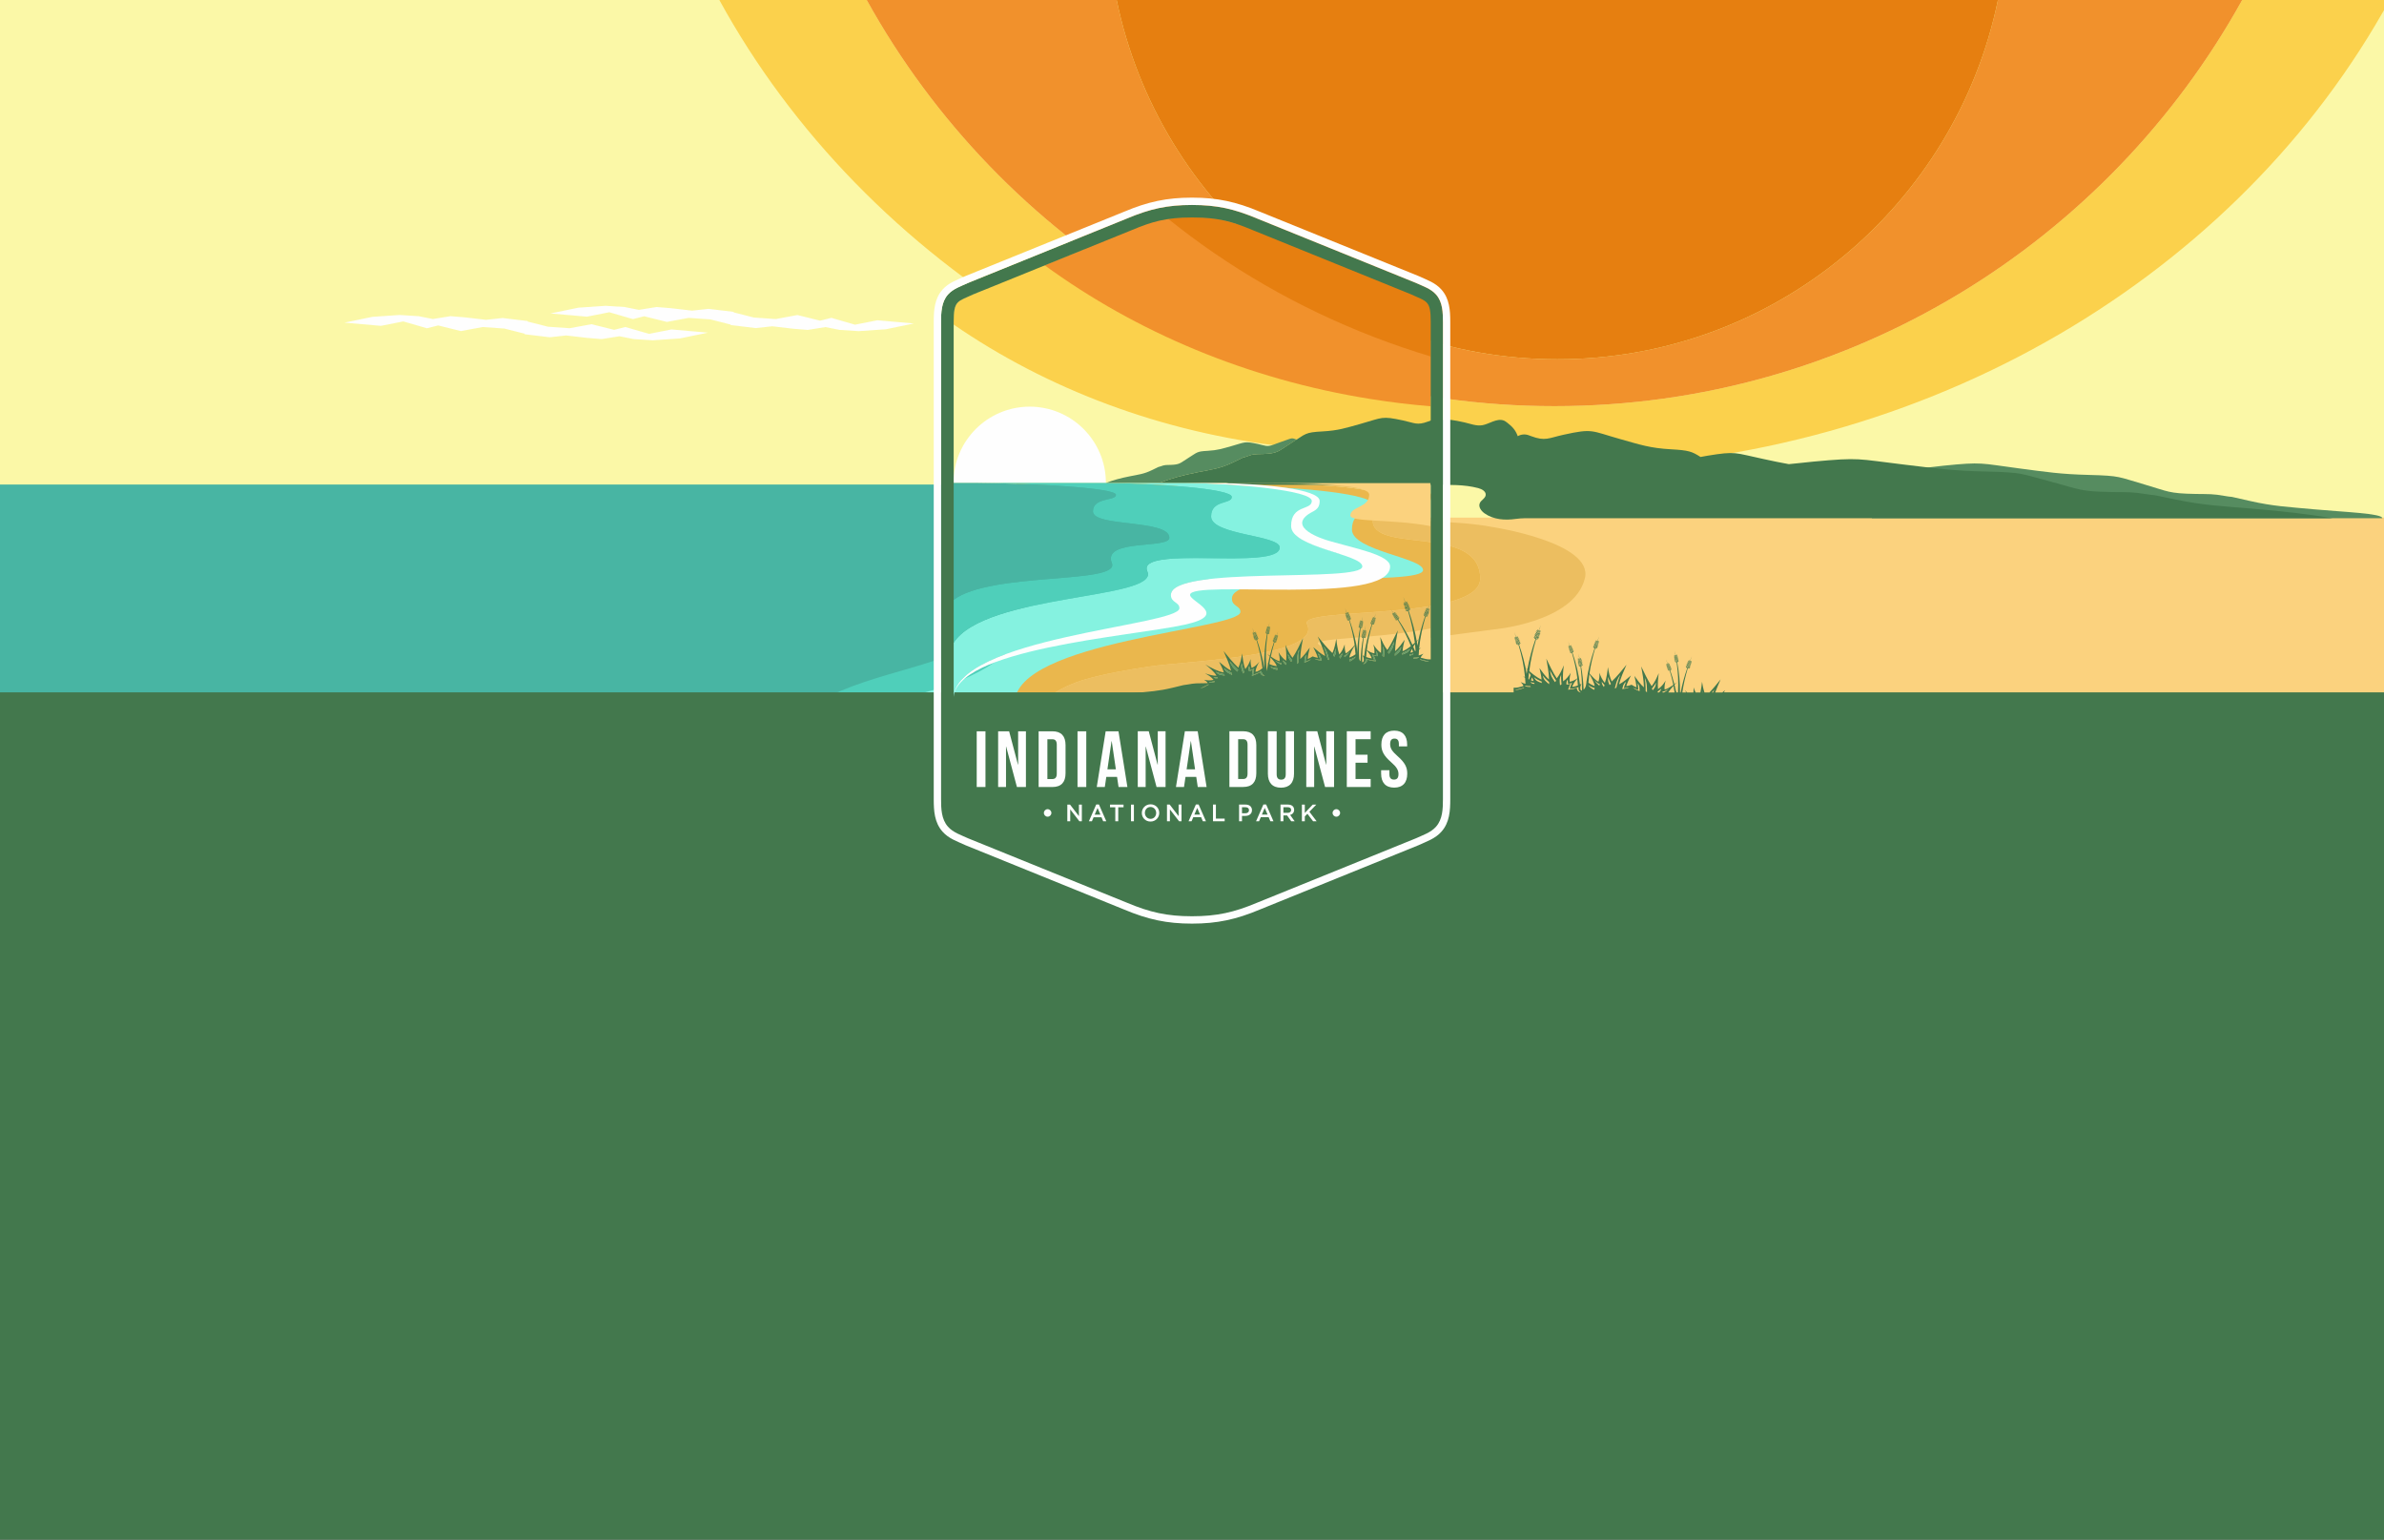
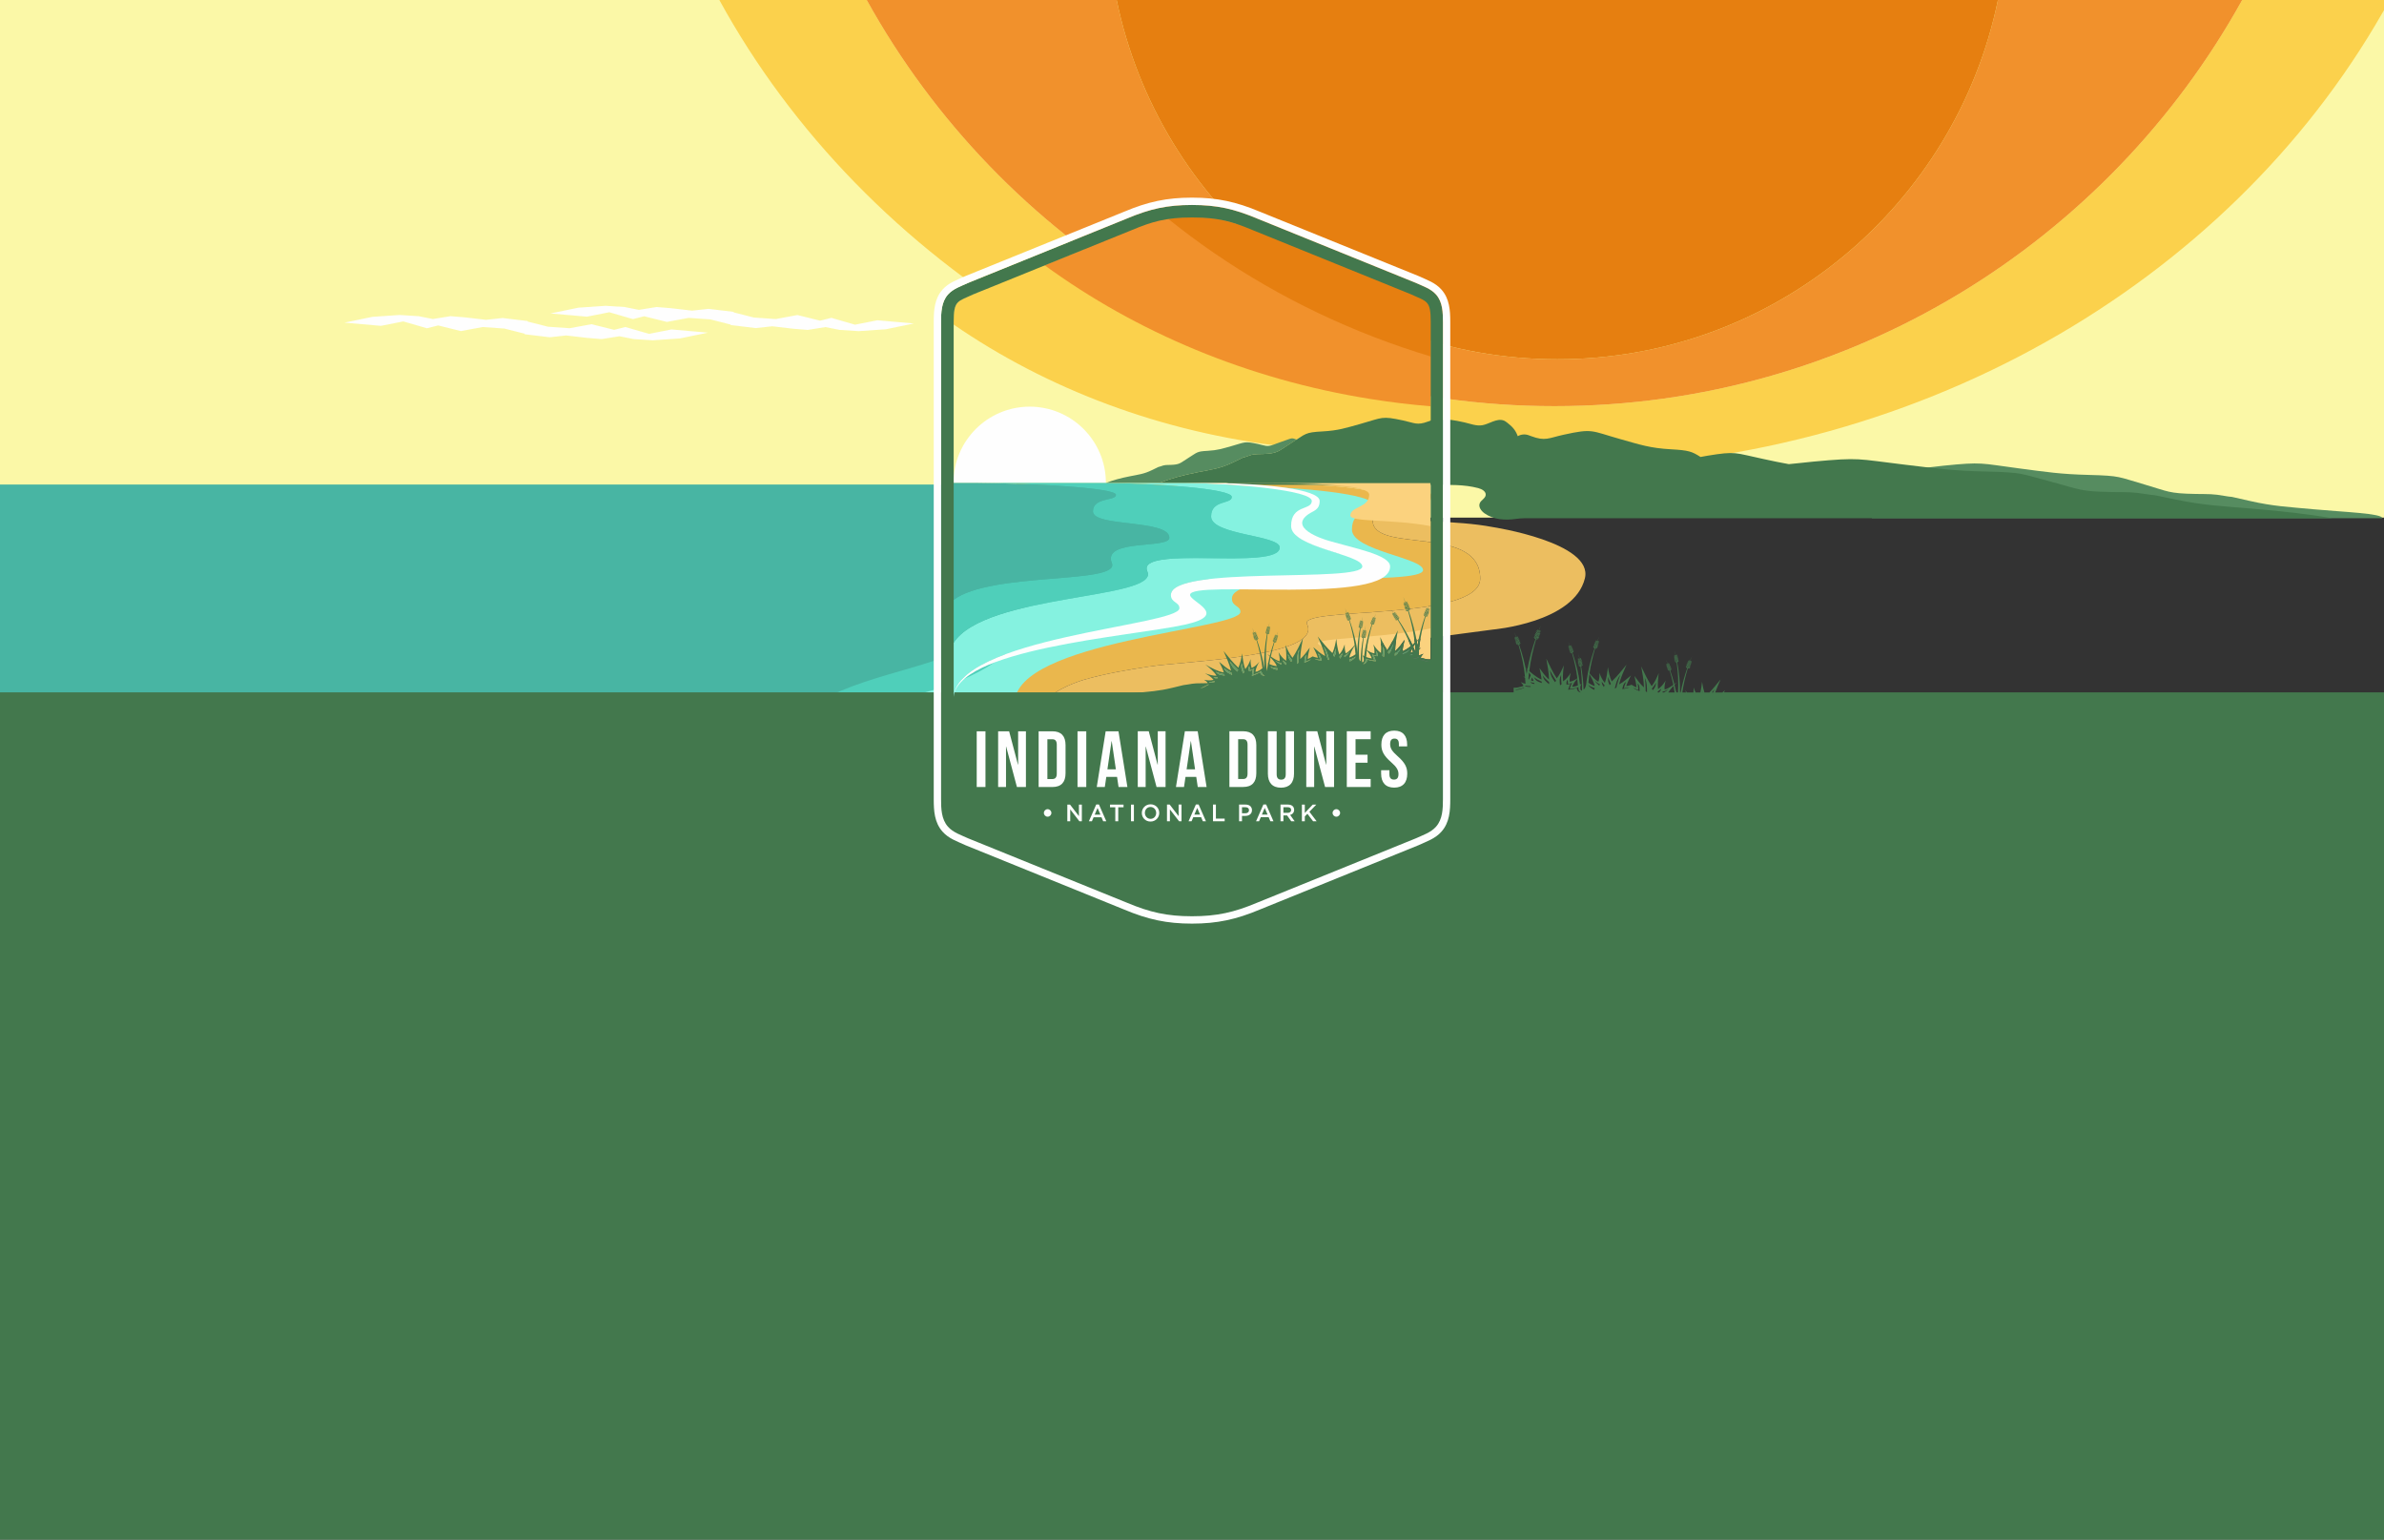
<svg xmlns="http://www.w3.org/2000/svg" preserveAspectRatio="xMidYMid slice" viewBox="0 0 1440 930" fill="none">
  <rect x="0" y="0" width="1440" height="930" fill="#333333" stroke="none" />
  <g id="indiana-dunes-group">
-     <path class="animate-2" d="M1440 292.685H0.999V422.546H1440V292.685Z" fill="#FBD27E" />
    <rect class="animate-8" width="1440" height="312.664" fill="#FBF8A7" />
    <g class="animate-9">
      <path id="Vector" d="M1354.34 0C1273.27 146.32 1117.63 245.335 938.931 245.335C760.233 245.335 604.605 146.32 523.528 0H434.503C522.288 160.19 700.916 272.573 909.633 282.241C919.339 282.692 929.115 282.923 938.941 282.923C1156.68 282.923 1345.52 171.222 1439 7.843C1439.33 7.261 1439.67 6.699 1440 6.118V0H1354.35H1354.34Z" fill="#FBD14C" />
      <path id="Vector_2" d="M938.931 245.335C1117.63 245.335 1273.27 146.32 1354.34 0H1206.82C1181.18 123.906 1071.77 217.024 940.66 217.024C809.553 217.024 700.137 123.906 674.497 0H523.528C604.605 146.32 760.243 245.335 938.941 245.335H938.931Z" fill="#F1912C" />
      <path id="Vector_3" d="M940.66 217.024C1071.77 217.024 1181.18 123.906 1206.82 0H674.497C700.137 123.906 809.553 217.024 940.66 217.024Z" fill="#E67F10" />
    </g>
    <g class="animate-4">
      <path id="Vector_4" d="M894.082 349.508C894.082 317.307 832.657 333.738 829.282 315.955C828.204 310.284 837.201 310.054 837.201 304.383C837.201 300.566 833.456 296.989 819.007 295.075C805.326 293.262 790.996 292.621 777.185 292.32C774.868 292.27 772.561 292.23 770.245 292.21H770.095C773.929 292.26 777.804 292.36 781.659 292.501C777.804 292.36 773.909 292.26 770.065 292.21H613.943V423.096H631.778C637.879 416.023 651.65 411.495 655.145 410.493C667.728 406.896 681.199 404.592 694.161 402.618C715.361 399.392 799.214 396.767 789.458 376.94C784.215 366.289 894.082 375.427 894.082 349.498V349.508Z" fill="#EAB74D" />
      <g id="Group">
        <path id="Vector_5" fill-rule="evenodd" clip-rule="evenodd" d="M804.487 401.886C805.845 402.568 807.353 402.999 809 403.179C808.481 401.646 806.744 399.572 805.176 397.869C804.916 399.211 804.676 400.544 804.487 401.886Z" fill="#ECBE60" />
        <path id="Vector_6" fill-rule="evenodd" clip-rule="evenodd" d="M864.633 385.185L901.681 380.296C901.681 380.296 950.792 376.158 957.323 349.338C962.616 327.647 901.681 318.379 901.681 318.379C878.344 313.951 853.319 316.145 853.319 311.957C853.319 306.537 864.373 307.248 864.683 299.694C864.683 299.584 864.683 299.474 864.683 299.354C864.683 299.253 864.673 299.163 864.653 299.073C864.653 299.043 864.653 299.023 864.643 298.993C864.623 298.903 864.593 298.813 864.563 298.732C864.553 298.702 864.533 298.672 864.523 298.642C864.493 298.592 864.473 298.532 864.443 298.482C860.758 292.1 816.61 292.38 780.35 292.39C793.173 292.721 806.364 293.392 819.016 295.065C820.215 295.226 821.343 295.396 822.392 295.576C834.065 297.58 837.211 300.876 837.211 304.373C837.211 310.044 828.214 310.274 829.292 315.945C832.667 333.728 894.092 317.287 894.092 349.498C894.092 375.427 784.225 366.289 789.468 376.94C799.224 396.767 715.371 399.392 694.171 402.618C681.209 404.592 667.738 406.896 655.155 410.493C651.66 411.495 637.889 416.013 631.788 423.096H697.886L696.637 423.046C704.816 421.473 711.447 420.501 722.711 419.379C732.118 418.448 737.39 418.207 745.978 416.133C748.165 415.602 750.352 415.071 752.539 414.54C753.288 414.48 754.107 414.36 755.046 414.18C759.519 413.318 766.57 413.378 766.979 413.368C766.999 413.358 767.029 413.338 767.059 413.328C778.014 412.997 832.248 411.104 842.933 405.483C854.836 399.221 842.234 393.601 842.234 393.601C842.234 393.601 837.63 392.208 835.274 390.755C835.044 390.595 834.834 390.435 834.595 390.275C833.846 389.663 833.616 389.062 834.435 388.581C834.864 388.321 835.603 388.141 836.582 387.93C836.592 387.91 836.572 387.95 836.582 387.93C838.489 387.529 841.285 387.179 844.76 386.848V386.778C844.76 386.778 844.81 386.778 844.83 386.778V386.848C847.836 386.558 851.331 386.277 855.176 385.977L864.673 385.195L864.633 385.185Z" fill="#ECBE60" />
        <path id="Vector_7" fill-rule="evenodd" clip-rule="evenodd" d="M861.927 385.415C862.586 385.355 863.255 385.305 863.934 385.245Z" fill="#ECBE60" />
        <path id="Vector_8" fill-rule="evenodd" clip-rule="evenodd" d="M855.995 385.906C857.363 385.796 858.771 385.686 860.209 385.566L860.738 385.526L861.088 385.496L863.934 385.255" fill="#ECBE60" />
      </g>
    </g>
    <path class="animate-3" fill-rule="evenodd" clip-rule="evenodd" d="M859.57 344.328C859.57 336.914 816.61 332.656 816.61 319.872C816.61 307.088 829.092 310.584 829.092 304.683C829.092 298.422 785.753 294.374 754.756 293.793L752.329 293.542L605.475 293.753H0V424.819L575.526 424.649H612.944H612.954C612.954 387.038 749.244 380.366 749.244 369.616C749.244 365.818 744.111 366.379 744.111 361.56C744.111 343.406 859.57 354.517 859.57 344.328ZM752.339 293.763H752.32C752.32 293.763 752.33 293.763 752.339 293.763Z" fill="#85F2E0" />
    <path class="animate-5" fill-rule="evenodd" clip-rule="evenodd" d="M768.347 313.881C768.347 303.611 780.81 306.657 780.81 302.058C780.81 297.049 735.203 293.873 704.137 293.552H0V424.619H523.589C561.276 420.481 593.491 409.28 612.934 390.234V390.435C613.074 390.214 613.234 390.004 613.384 389.783C615.011 388.16 616.549 386.487 617.987 384.754C645.928 360.759 736.651 363.143 729.891 347.263C722.321 330.612 809.719 347.063 809.719 332.666C809.719 325.072 768.327 325.252 768.327 313.881H768.347Z" fill="#4FCFBA" />
    <path class="animate-6" fill-rule="evenodd" clip-rule="evenodd" d="M696.872 309.92C696.872 301.218 710.768 303.799 710.768 299.897C710.768 295.656 659.941 292.955 625.31 292.685L0 292.685V423.545H494.983C529.355 404.379 575.063 402.708 595.918 382.162C645.675 341.85 713.308 353.714 708.289 341.2C702.28 326.235 743 332.797 743 325.855C743 314.612 696.872 319.573 696.872 309.93V309.92Z" fill="#48B5A3" />
    <g class="clouds-1">
      <path id="Vector_9" fill-rule="evenodd" clip-rule="evenodd" d="M405.554 198.995L392.022 201.67L377.742 197.532L370.972 199.235L357.251 195.839L344.099 198.263L330.958 197.352L318.705 194.226V193.915L303.566 192.102L293.6 193.184L281.007 191.721L272.18 190.99L261.465 192.693L252.817 190.99L241.353 190.268L224.936 191.39L208.089 194.887L230.079 196.831L243.61 194.155L257.89 198.293L264.66 196.59L278.381 199.986L291.533 197.552L304.684 198.464L316.927 201.589V201.91L332.076 203.724L342.032 202.641L354.625 204.104L363.462 204.826L374.167 203.122L382.815 204.826L394.279 205.557L410.706 204.435L427.553 200.938L405.554 198.995Z" fill="#FEFEFE" />
      <path id="Vector_10" fill-rule="evenodd" clip-rule="evenodd" d="M529.98 193.454L516.449 196.129L502.169 191.991L495.398 193.694L481.677 190.298L468.526 192.723L455.374 191.811L443.131 188.685V188.374L427.982 186.561L418.026 187.643L405.434 186.18L396.606 185.459L385.891 187.162L377.243 185.459L365.779 184.728L349.362 185.85L332.516 189.346L354.505 191.29L368.036 188.615L382.316 192.753L389.087 191.049L402.807 194.446L415.959 192.021L429.101 192.933L441.354 196.059V196.369L456.502 198.183L466.459 197.101L479.051 198.564L487.879 199.285L498.594 197.582L507.242 199.285L518.706 200.016L535.123 198.894L551.969 195.398L529.98 193.454Z" fill="#FEFEFE" />
    </g>
    <g class="animate-7">
      <path id="Vector_11" fill-rule="evenodd" clip-rule="evenodd" d="M1348.08 300.143C1346.85 300.053 1345.48 299.872 1343.93 299.592C1336.54 298.259 1334.26 298.5 1326.32 298.37C1309.63 298.099 1309.57 296.787 1295.54 292.719C1279.29 288.02 1281.06 287.379 1261.73 286.878C1244.46 286.437 1236.22 285.115 1219.68 282.951C1195.93 279.845 1197.78 278.883 1173.73 281.328C1161.19 282.6 1158.7 283.902 1146.85 281.848C1144.18 281.388 1141.49 280.927 1138.82 280.456L1130.65 279.103V313.027H1144.13H1411.75H1438.99C1438.99 310.084 1415.29 309.28 1397.35 307.617C1381.81 306.174 1373.09 305.814 1358.91 302.588C1355.3 301.766 1351.69 300.944 1348.08 300.133V300.143Z" fill="#568C60" />
      <path id="animate-5_2" fill-rule="evenodd" clip-rule="evenodd" d="M1359.81 307.206C1341.44 305.643 1331.13 305.262 1314.36 301.786C1310.09 300.904 1305.82 300.013 1301.54 299.131C1300.08 299.031 1298.48 298.84 1296.63 298.53C1287.89 297.087 1285.2 297.348 1275.81 297.217C1256.07 296.927 1256 295.504 1239.41 291.126C1220.19 286.056 1222.29 285.365 1199.42 284.824C1179 284.353 1169.26 282.92 1149.7 280.586C1121.62 277.24 1123.8 276.198 1095.35 278.833C1088.7 279.444 1084.45 280.075 1080.51 280.366C1075.82 279.584 1071.21 278.542 1065.05 277.24C1047.54 273.543 1048.9 272.401 1031.17 275.306C1029.65 275.557 1028.34 275.807 1027.16 276.037C1021.99 272.701 1019.95 271.99 1009.42 271.409C996.693 270.707 990.616 268.603 978.423 265.167C960.917 260.228 962.277 258.695 944.543 262.582C935.299 264.606 933.472 266.69 924.724 263.414C924.277 263.243 923.831 263.083 923.384 262.913C921.169 262.091 918.757 262.332 916.761 263.474C915.47 259.887 913.564 257.753 910.436 255.349C909.741 254.818 909.036 254.277 908.212 253.986C904.041 252.523 899.384 256.18 895.383 256.851C891.649 257.473 888.025 255.91 884.43 255.118C871.165 252.213 872.187 253.355 859.1 257.052C849.985 259.627 845.438 261.2 835.925 261.721C825.261 262.312 826.244 263.073 817.287 268.664C809.552 273.493 809.523 275.066 800.318 275.386C795.939 275.536 794.688 275.246 790.617 276.839C789.753 277.17 789.008 277.39 788.333 277.5C786.337 278.472 784.351 279.454 782.356 280.426C774.541 284.263 769.735 284.684 761.166 286.407C751.276 288.391 745.309 290.134 738.209 292.849H841.237C849.787 292.849 858.336 292.869 866.885 292.889C875.434 292.909 884.381 292.579 892.92 294.843C895.085 295.414 897.676 296.827 897.398 299.061C897.14 301.115 894.608 302.056 893.814 303.96C892.871 306.204 894.708 308.659 896.683 310.072C902.145 313.959 909.155 314.37 915.569 313.448C919.293 312.917 922.53 313.037 926.233 313.037H992.483C992.84 313.037 999.394 313.037 999.394 313.037H1009.33H1044.39H1409.04C1393.81 310.572 1381.01 308.989 1359.8 307.196L1359.81 307.206Z" fill="#43784D" />
    </g>
    <path class="animate-1" fill-rule="evenodd" clip-rule="evenodd" d="M1041.28 418.289C1041.51 417.818 1041.75 417.347 1041.98 416.886C1041.44 417.357 1040.9 417.828 1040.35 418.289H1036.02C1036.99 415.593 1038.15 412.988 1039.31 410.373C1037.11 413.088 1034.92 415.814 1032.58 418.289H1029.54C1028.86 416.235 1028.44 414.05 1028.07 411.826C1027.84 413.99 1027.57 416.155 1027.09 418.289H1024.2C1023.71 417.317 1023.31 416.285 1022.97 415.233C1022.99 416.235 1022.99 417.247 1022.87 418.289H1019.01C1018.55 417.828 1018.11 417.357 1017.69 416.846C1017.97 417.327 1018.24 417.808 1018.5 418.289H1016.17C1016.89 413.409 1018 408.539 1019.47 403.659C1019.89 404.049 1020.36 403.548 1020.89 403.388C1020.12 403.057 1019.99 403.328 1019.52 403.518L1019.7 402.937C1020.13 403.378 1020.61 402.857 1021.14 402.697C1020.35 402.356 1020.24 402.656 1019.72 402.847L1019.92 402.216C1020.35 402.687 1020.84 402.155 1021.38 401.995C1020.57 401.654 1020.47 401.965 1019.94 402.155L1020.12 401.604C1020.54 402.015 1021.02 401.504 1021.55 401.344C1020.77 401.013 1020.65 401.294 1020.16 401.484L1020.35 400.913C1020.77 401.314 1021.24 400.813 1021.77 400.652C1021 400.322 1020.87 400.602 1020.39 400.793L1020.59 400.181C1020.98 400.582 1021.43 400.111 1021.92 399.961C1021.19 399.65 1021.09 399.921 1020.62 400.101L1020.79 399.61C1021.12 399.901 1021.49 399.51 1021.91 399.39C1021.31 399.129 1021.2 399.34 1020.84 399.49C1021.2 398.448 1021.57 397.405 1021.95 396.363C1021.51 397.395 1021.09 398.428 1020.68 399.46C1020.5 399.129 1020.53 398.909 1019.92 398.728C1020.16 399.079 1020.21 399.6 1020.63 399.6L1020.45 400.051C1020.22 399.64 1020.28 399.37 1019.54 399.159C1019.82 399.58 1019.88 400.211 1020.4 400.171L1020.19 400.722C1019.96 400.301 1020.01 400.021 1019.23 399.79C1019.53 400.231 1019.59 400.903 1020.13 400.893L1019.94 401.404C1019.71 400.973 1019.76 400.692 1018.97 400.462C1019.27 400.913 1019.33 401.574 1019.88 401.564L1019.69 402.065C1019.42 401.604 1019.51 401.304 1018.69 401.073C1019 401.534 1019.06 402.236 1019.65 402.165L1019.44 402.757C1019.17 402.296 1019.26 401.995 1018.44 401.765C1018.75 402.226 1018.81 402.927 1019.4 402.857L1019.2 403.428C1018.94 402.977 1019.02 402.676 1018.21 402.446C1018.52 402.907 1018.58 403.598 1019.16 403.538C1017.43 408.459 1016.1 413.369 1015.16 418.269H1014.75C1014.83 412.277 1014.25 406.164 1013.06 399.931C1013.58 400.061 1013.73 399.44 1014.07 399.069C1013.3 399.169 1013.33 399.45 1013.04 399.82L1012.93 399.269C1013.46 399.41 1013.6 398.788 1013.95 398.408C1013.18 398.508 1013.21 398.788 1012.91 399.169L1012.8 398.608C1013.33 398.748 1013.48 398.127 1013.82 397.746C1013.04 397.846 1013.09 398.127 1012.78 398.508L1012.68 398.027C1013.17 398.117 1013.32 397.516 1013.65 397.155C1012.91 397.245 1012.91 397.516 1012.64 397.866L1012.53 397.375C1013.01 397.456 1013.16 396.864 1013.49 396.504C1012.75 396.594 1012.75 396.854 1012.49 397.215L1012.37 396.684C1012.84 396.784 1012.97 396.223 1013.29 395.882C1012.59 395.972 1012.61 396.223 1012.35 396.564L1012.25 396.133C1012.63 396.193 1012.75 395.722 1013.01 395.431C1012.43 395.501 1012.42 395.712 1012.22 395.992C1011.99 395 1011.75 394.008 1011.5 393.016C1011.71 394.018 1011.9 395.01 1012.08 396.003C1011.77 395.812 1011.7 395.622 1011.12 395.762C1011.48 395.932 1011.76 396.333 1012.1 396.123L1012.18 396.594C1011.78 396.373 1011.72 396.113 1011.02 396.293C1011.45 396.494 1011.78 396.985 1012.19 396.684L1012.29 397.265C1011.88 397.025 1011.8 396.764 1011.06 396.955C1011.52 397.175 1011.88 397.696 1012.31 397.385L1012.4 397.927C1011.98 397.686 1011.91 397.415 1011.16 397.606C1011.62 397.826 1011.98 398.347 1012.42 398.037L1012.5 398.558C1012.04 398.317 1011.99 398.017 1011.22 398.217C1011.69 398.448 1012.06 398.989 1012.51 398.618L1012.6 399.209C1012.16 398.969 1012.1 398.678 1011.34 398.879C1011.8 399.099 1012.17 399.63 1012.61 399.299L1012.69 399.851C1012.28 399.61 1012.21 399.35 1011.46 399.54C1011.91 399.76 1012.27 400.271 1012.7 399.981C1013.6 406.174 1013.93 412.277 1013.56 418.269H1012.49C1012.52 418.079 1012.55 417.898 1012.58 417.708C1012.52 417.748 1012.45 417.788 1012.39 417.828C1012.11 416.425 1011.8 415.032 1011.45 413.629C1012 413.048 1012.5 412.537 1012.89 412.136C1012.49 412.437 1011.96 412.838 1011.36 413.269C1010.66 410.493 1009.81 407.707 1008.84 404.921C1009.38 404.971 1009.43 404.34 1009.71 403.919C1008.96 404.13 1009.04 404.4 1008.8 404.821L1008.61 404.29C1009.15 404.35 1009.2 403.709 1009.49 403.288C1008.74 403.498 1008.82 403.769 1008.57 404.19L1008.37 403.649C1008.92 403.709 1008.97 403.067 1009.26 402.646C1008.51 402.857 1008.59 403.137 1008.34 403.558L1008.17 403.097C1008.67 403.117 1008.72 402.496 1009 402.095C1008.28 402.296 1008.32 402.556 1008.11 402.947L1007.93 402.476C1008.42 402.476 1008.48 401.875 1008.76 401.474C1008.04 401.674 1008.08 401.935 1007.88 402.326L1007.69 401.815C1008.17 401.845 1008.22 401.274 1008.48 400.883C1007.8 401.073 1007.86 401.324 1007.65 401.694L1007.49 401.274C1007.87 401.274 1007.92 400.793 1008.14 400.472C1007.57 400.632 1007.6 400.833 1007.44 401.143C1007.07 400.201 1006.69 399.259 1006.29 398.307C1006.64 399.259 1006.98 400.221 1007.3 401.173C1006.97 401.033 1006.87 400.853 1006.32 401.083C1006.7 401.203 1007.04 401.554 1007.34 401.294L1007.49 401.745C1007.06 401.584 1006.97 401.334 1006.3 401.614C1006.75 401.755 1007.16 402.185 1007.52 401.825L1007.7 402.386C1007.26 402.216 1007.15 401.955 1006.44 402.256C1006.92 402.406 1007.36 402.867 1007.74 402.496L1007.91 403.017C1007.46 402.847 1007.35 402.586 1006.64 402.887C1007.13 403.037 1007.56 403.498 1007.95 403.127L1008.11 403.628C1007.62 403.458 1007.53 403.167 1006.79 403.478C1007.29 403.628 1007.73 404.12 1008.13 403.689L1008.31 404.26C1007.84 404.089 1007.74 403.809 1007.01 404.12C1007.5 404.27 1007.94 404.741 1008.33 404.34L1008.49 404.871C1008.05 404.701 1007.94 404.45 1007.23 404.751C1007.71 404.901 1008.14 405.352 1008.53 405.001C1009.4 407.907 1010.14 410.803 1010.74 413.71C1008.97 414.952 1006.81 416.305 1005.46 416.525C1005.26 414.521 1005.66 412.808 1006.1 411.114C1004.89 413.108 1003.45 414.922 1001.5 416.285C1001.18 413.018 1001.52 409.811 1001.93 406.615C1000.74 409.451 999.47 412.206 997.66 414.481C995.24 410.834 993.31 406.685 991.34 402.576C992.1 406.745 992.9 410.924 992.98 415.203C990.75 413.269 989 410.763 987.23 408.288C987.77 410.603 988.34 412.928 988.47 415.213C987.48 414.812 986.5 414.271 985.53 413.629C984.44 414.02 983.36 414.321 982.31 414.481C982.97 412.287 984.06 410.162 985.13 408.038C982.83 410.032 980.54 412.056 977.93 413.419C979 409.28 980.75 405.412 982.46 401.524C979.59 405.061 976.74 408.639 973.54 411.625C972.31 408.99 971.71 406.013 971.22 402.977C970.87 406.184 970.46 409.381 969.39 412.487C967.81 410.713 966.83 408.609 966.12 406.384C966.16 408.138 966.14 409.902 965.49 411.796C963.94 411.134 961.62 408.559 960.1 406.775C960.82 401.745 961.98 396.714 963.5 391.683C963.92 392.074 964.39 391.573 964.92 391.413C964.15 391.082 964.02 391.353 963.55 391.543L963.73 390.962C964.16 391.403 964.64 390.882 965.17 390.721C964.38 390.381 964.27 390.681 963.75 390.872L963.95 390.24C964.38 390.711 964.87 390.18 965.41 390.02C964.6 389.679 964.5 389.99 963.97 390.18L964.14 389.629C964.56 390.04 965.04 389.529 965.57 389.369C964.79 389.038 964.67 389.319 964.18 389.509L964.37 388.938C964.79 389.339 965.26 388.838 965.79 388.677C965.02 388.346 964.89 388.627 964.41 388.817L964.61 388.206C965 388.607 965.45 388.136 965.94 387.986C965.21 387.675 965.11 387.946 964.64 388.126L964.81 387.635C965.14 387.926 965.51 387.535 965.93 387.415C965.33 387.154 965.22 387.364 964.86 387.515C965.22 386.473 965.59 385.43 965.97 384.388C965.53 385.42 965.11 386.453 964.7 387.485C964.52 387.154 964.55 386.934 963.94 386.753C964.18 387.104 964.23 387.625 964.65 387.625L964.47 388.076C964.24 387.665 964.3 387.395 963.56 387.184C963.84 387.605 963.9 388.236 964.42 388.196L964.21 388.747C963.98 388.326 964.03 388.046 963.25 387.815C963.55 388.256 963.61 388.928 964.15 388.918L963.96 389.429C963.73 388.998 963.78 388.717 962.99 388.487C963.29 388.938 963.35 389.599 963.9 389.589L963.72 390.09C963.45 389.629 963.54 389.329 962.72 389.098C963.03 389.559 963.09 390.261 963.69 390.19L963.48 390.782C963.21 390.321 963.3 390.02 962.48 389.789C962.79 390.25 962.85 390.952 963.44 390.882L963.24 391.453C962.98 391.002 963.06 390.701 962.24 390.471C962.55 390.932 962.61 391.623 963.19 391.563C960.87 398.167 959.23 404.741 958.35 411.284L958.31 411.244C958.28 411.615 958.25 411.976 958.21 412.337C958.18 412.547 958.16 412.758 958.14 412.968C957.93 414.511 957.55 415.814 956.56 416.566C956.39 411.916 955.87 407.196 955.02 402.406C955.59 402.556 955.76 401.885 956.14 401.484C955.3 401.574 955.33 401.885 955 402.286L954.89 401.684C955.47 401.845 955.63 401.163 956.02 400.762C955.17 400.863 955.21 401.163 954.87 401.574L954.75 400.953C955.33 401.113 955.5 400.432 955.88 400.031C955.03 400.131 955.07 400.442 954.73 400.853L954.63 400.332C955.16 400.432 955.33 399.79 955.71 399.4C954.9 399.49 954.9 399.78 954.6 400.161L954.49 399.62C955.02 399.72 955.19 399.069 955.56 398.678C954.75 398.768 954.75 399.059 954.46 399.44L954.34 398.858C954.85 398.979 955 398.367 955.35 397.997C954.58 398.087 954.6 398.357 954.31 398.728L954.21 398.247C954.62 398.317 954.76 397.806 955.05 397.496C954.41 397.566 954.4 397.796 954.18 398.097C953.95 397.015 953.7 395.932 953.43 394.84C953.64 395.932 953.84 397.025 954.02 398.107C953.69 397.896 953.61 397.676 952.98 397.836C953.37 398.027 953.67 398.468 954.04 398.237L954.12 398.748C953.69 398.498 953.63 398.217 952.86 398.398C953.32 398.628 953.68 399.169 954.14 398.838L954.24 399.47C953.8 399.199 953.72 398.909 952.9 399.109C953.39 399.36 953.78 399.931 954.26 399.6L954.35 400.191C953.9 399.921 953.82 399.63 953 399.82C953.5 400.071 953.88 400.642 954.37 400.312L954.45 400.883C953.96 400.612 953.91 400.281 953.05 400.492C953.56 400.742 953.95 401.344 954.45 400.953L954.54 401.604C954.07 401.334 954.01 401.023 953.17 401.223C953.67 401.474 954.06 402.065 954.55 401.694L954.63 402.296C954.19 402.035 954.11 401.745 953.3 401.935C953.79 402.175 954.18 402.747 954.65 402.436C955.29 407.356 955.62 412.236 955.56 417.047C955.43 417.087 955.3 417.117 955.16 417.147C954.9 416.976 954.73 416.716 954.63 416.415C954.6 416.014 954.56 415.624 954.53 415.223C954.6 414.411 954.91 413.549 955.26 412.998C954.96 413.188 954.66 413.359 954.35 413.519C953.6 407.096 952.04 400.652 949.76 394.179C950.3 394.229 950.35 393.597 950.63 393.177C949.88 393.387 949.96 393.658 949.72 394.079L949.53 393.547C950.07 393.607 950.12 392.966 950.41 392.545C949.66 392.756 949.74 393.026 949.49 393.447L949.29 392.906C949.84 392.966 949.89 392.325 950.17 391.904C949.42 392.114 949.5 392.395 949.25 392.816L949.08 392.355C949.58 392.365 949.63 391.754 949.91 391.343C949.19 391.543 949.24 391.804 949.02 392.205L948.84 391.734C949.33 391.734 949.39 391.132 949.66 390.721C948.94 390.922 948.98 391.182 948.78 391.573L948.59 391.062C949.07 391.092 949.12 390.521 949.38 390.13C948.7 390.321 948.76 390.571 948.55 390.942L948.39 390.521C948.77 390.521 948.82 390.04 949.04 389.719C948.47 389.88 948.5 390.08 948.34 390.391C947.97 389.449 947.58 388.507 947.18 387.555C947.53 388.507 947.87 389.469 948.2 390.421C947.87 390.281 947.77 390.1 947.22 390.331C947.6 390.451 947.94 390.802 948.24 390.541L948.39 390.992C947.96 390.832 947.87 390.581 947.2 390.872C947.65 391.012 948.06 391.443 948.42 391.082L948.61 391.643C948.17 391.473 948.06 391.212 947.35 391.523C947.83 391.673 948.27 392.134 948.65 391.764L948.82 392.285C948.37 392.114 948.26 391.854 947.55 392.154C948.04 392.305 948.47 392.766 948.86 392.395L949.02 392.896C948.53 392.726 948.44 392.435 947.7 392.746C948.2 392.896 948.64 393.377 949.04 392.946L949.22 393.517C948.75 393.347 948.65 393.066 947.92 393.377C948.41 393.527 948.85 393.998 949.24 393.597L949.4 394.129C948.96 393.958 948.85 393.708 948.14 394.008C948.62 394.159 949.05 394.61 949.44 394.259C951 399.42 952.15 404.59 952.77 409.751C951.34 410.743 949.83 411.525 948.13 411.806C947.93 409.801 948.33 408.088 948.77 406.394C947.56 408.388 946.12 410.202 944.17 411.565C943.85 408.298 944.19 405.092 944.6 401.895C943.41 404.731 942.14 407.487 940.33 409.761C937.91 406.114 935.98 401.965 934.01 397.856C934.77 402.025 935.58 406.204 935.65 410.483C933.42 408.549 931.67 406.044 929.89 403.568C930.43 405.883 931 408.208 931.14 410.493C929.51 409.821 927.91 408.779 926.33 407.547L924.81 406.324C924.81 406.324 924.08 405.683 923.72 405.362C924.51 398.929 925.95 392.485 927.89 386.052C928.37 386.503 928.92 385.921 929.52 385.741C928.63 385.36 928.48 385.681 927.93 385.891L928.14 385.22C928.63 385.721 929.19 385.13 929.81 384.939C928.89 384.549 928.77 384.889 928.18 385.11L928.41 384.388C928.91 384.929 929.47 384.318 930.1 384.128C929.17 383.737 929.05 384.098 928.44 384.308L928.64 383.677C929.13 384.148 929.68 383.566 930.29 383.376C929.39 382.995 929.25 383.316 928.69 383.536L928.9 382.875C929.39 383.336 929.93 382.755 930.54 382.574C929.65 382.194 929.5 382.514 928.95 382.735L929.18 382.033C929.63 382.494 930.14 381.953 930.72 381.773C929.88 381.412 929.76 381.723 929.22 381.933L929.41 381.362C929.79 381.693 930.22 381.252 930.7 381.101C930.01 380.811 929.88 381.041 929.46 381.212C929.87 380.009 930.3 378.807 930.74 377.594C930.24 378.786 929.75 379.979 929.28 381.161C929.08 380.781 929.11 380.52 928.4 380.32C928.68 380.731 928.73 381.332 929.22 381.332L929.02 381.853C928.75 381.382 928.83 381.071 927.97 380.831C928.3 381.312 928.36 382.043 928.96 382.003L928.71 382.645C928.45 382.154 928.5 381.833 927.6 381.572C927.95 382.083 928.02 382.855 928.64 382.845L928.42 383.436C928.15 382.935 928.21 382.614 927.3 382.354C927.65 382.875 927.72 383.647 928.35 383.627L928.14 384.208C927.83 383.677 927.93 383.326 926.98 383.055C927.34 383.587 927.4 384.398 928.09 384.318L927.84 384.999C927.53 384.468 927.63 384.128 926.69 383.857C927.05 384.388 927.11 385.2 927.8 385.12L927.56 385.781C927.26 385.26 927.35 384.919 926.41 384.649C926.77 385.18 926.83 385.982 927.51 385.911C925.35 392.064 923.69 398.197 922.61 404.31C922.22 403.949 921.83 403.588 921.44 403.218C921.81 403.699 922.18 404.18 922.55 404.661C922.41 405.482 922.27 406.304 922.15 407.136C921.2 401.203 919.64 395.261 917.54 389.288C918.14 389.349 918.2 388.637 918.52 388.166C917.69 388.407 917.77 388.707 917.5 389.168L917.29 388.577C917.9 388.637 917.95 387.926 918.28 387.455C917.44 387.695 917.53 387.996 917.25 388.467L917.03 387.865C917.64 387.936 917.7 387.214 918.02 386.743C917.18 386.984 917.27 387.294 916.99 387.765L916.8 387.254C917.36 387.274 917.42 386.583 917.73 386.122C916.92 386.352 916.97 386.643 916.74 387.084L916.54 386.553C917.09 386.553 917.15 385.881 917.46 385.42C916.66 385.651 916.7 385.941 916.47 386.372L916.25 385.801C916.79 385.831 916.84 385.19 917.13 384.759C916.37 384.979 916.43 385.25 916.2 385.671L916.02 385.21C916.45 385.21 916.5 384.669 916.75 384.308C916.12 384.488 916.15 384.719 915.97 385.06C915.55 384.007 915.12 382.945 914.67 381.893C915.06 382.965 915.44 384.037 915.81 385.1C915.44 384.949 915.33 384.739 914.71 384.999C915.13 385.13 915.51 385.521 915.85 385.23L916.02 385.741C915.54 385.561 915.43 385.28 914.69 385.601C915.2 385.761 915.65 386.242 916.05 385.831L916.26 386.453C915.77 386.262 915.64 385.972 914.84 386.312C915.38 386.483 915.87 386.994 916.3 386.583L916.49 387.164C915.99 386.974 915.86 386.683 915.07 387.024C915.61 387.194 916.1 387.705 916.53 387.284L916.71 387.845C916.16 387.655 916.06 387.334 915.23 387.685C915.79 387.855 916.29 388.397 916.73 387.916L916.93 388.557C916.41 388.367 916.29 388.056 915.48 388.407C916.03 388.577 916.52 389.108 916.96 388.657L917.14 389.248C916.65 389.058 916.52 388.777 915.73 389.108C916.27 389.268 916.75 389.779 917.18 389.389C919.16 395.942 920.55 402.506 921.16 409.07C920.76 408.829 920.35 408.589 919.95 408.338C920.37 408.719 920.8 409.11 921.2 409.501C921.3 410.693 921.39 411.876 921.44 413.068C920.47 412.838 919.51 412.467 918.55 412.006C919.24 412.728 919.89 413.459 920.22 414.401C917.87 414.922 916.56 415.644 914.28 415.413V418.229H0V930H1440V418.229H1041.28V418.289ZM1035.57 416.525C1035.27 417.227 1035.01 417.798 1034.76 418.289H1033.98C1034.52 417.708 1035.05 417.127 1035.57 416.525ZM1028.26 417.718C1028.31 417.918 1028.34 418.099 1028.37 418.289H1028.13C1028.17 418.099 1028.22 417.908 1028.26 417.718ZM1010.82 414.291C1011.08 415.624 1011.31 416.956 1011.51 418.289H1007.64C1008.43 416.996 1009.66 415.543 1010.82 414.291ZM1008.1 416.044C1006.99 417.127 1006.26 417.648 1005.11 418.279H1004.24C1004.2 418.169 1004.17 418.049 1004.1 417.868C1005.57 417.497 1006.92 416.936 1008.09 416.044H1008.1ZM1002.06 417.147C1002.56 416.806 1003.02 416.425 1003.46 416.034C1003 417.397 1002.74 417.678 1002.05 418.279H1001.35L1001.29 417.678L1002.06 417.147ZM998.44 415.133C999.15 414.241 999.77 413.289 1000.34 412.297C999.94 414.381 1000.11 414.732 998.35 416.946L997.74 416.024L998.44 415.133ZM994.82 418.209L994.03 417.508L993.99 415.183C993.96 413.249 993.78 411.335 993.52 409.441C994.92 412.537 994.77 414.962 994.83 418.209H994.82ZM988.05 416.165L989.57 416.786L989.47 415.143C989.42 414.331 989.32 413.519 989.19 412.717C990.58 414.441 990.24 415.413 990.36 417.487L988.84 416.866C987.7 416.405 987.24 416.135 986.34 415.343C986.89 415.644 987.46 415.924 988.05 416.165ZM982.13 411.876C981.82 412.627 981.53 413.389 981.3 414.171L980.82 415.744L982.45 415.493C983.07 415.393 983.69 415.263 984.3 415.092C983.24 415.654 982.73 415.804 981.51 415.984L979.88 416.235C980.48 414.241 980.38 413.219 982.13 411.866V411.876ZM978.69 407.677C978 409.471 977.38 411.284 976.89 413.158L976.31 415.413L975.38 415.904C976.19 412.758 976.61 410.363 978.69 407.677ZM971.38 408.869C971.7 409.962 972.09 411.034 972.57 412.066L973.05 413.088L972.24 413.85C971.05 411.284 971.29 410.994 971.39 408.869H971.38ZM968.58 413.178L969.2 413.88L968.82 414.992C967.89 413.629 967.65 413.579 967.48 411.776C967.81 412.267 968.18 412.738 968.58 413.188V413.178ZM966.42 413.409C966.22 413.73 966.17 413.81 965.97 414.13C964.58 412.928 963.95 412.277 962.96 410.703C963.89 411.846 965.08 412.707 966.42 413.409ZM960.01 407.126C961.28 409.3 963.02 412.467 963.21 414.421C961.8 413.91 960.54 413.229 959.45 412.377C959.58 410.623 959.77 408.879 960.01 407.126ZM963.28 415.644C963.16 416.004 963.03 416.355 962.9 416.716C961.29 415.844 959.86 414.912 959.32 413.74C960.47 414.652 961.82 415.243 963.28 415.644ZM952.73 410.022C952.89 411.375 953.01 412.728 953.1 414.08C952.02 414.501 950.86 414.772 949.63 414.912C950.29 412.978 951.44 411.445 952.73 410.022ZM942.97 407.617C942.92 408.98 942.94 410.343 943.07 411.705L943.23 413.319L942.31 413.96C942.03 411.094 941.78 410.022 942.97 407.617ZM939.4 410.373L939.94 411.184L939.25 412.056C937.19 408.95 936.79 408.499 936.14 404.751C937.14 406.675 938.2 408.569 939.4 410.373ZM934.9 411.295L935.7 411.986L935.72 413.309C933.4 411.294 932.56 410.934 931.82 408.028C932.76 409.2 933.77 410.312 934.9 411.295ZM930.68 411.475L931.21 411.695L931.26 412.597C928.65 411.525 927.8 411.475 926.49 409.07C927.83 410.042 929.23 410.884 930.67 411.475H930.68ZM925.39 409.17C925.77 409.902 926.09 410.643 926.34 411.405C925.84 411.335 925.31 411.184 924.76 410.984C924.96 410.383 925.17 409.771 925.39 409.17ZM926.19 412.427L926.69 412.497L926.9 413.158C925.21 412.918 925.04 412.828 924.41 411.956C925.01 412.176 925.61 412.347 926.19 412.427ZM923.55 406.204C923.93 406.735 924.28 407.276 924.62 407.817C924.24 408.689 923.89 409.571 923.54 410.463C923.42 410.403 923.29 410.343 923.17 410.282C923.27 408.93 923.39 407.567 923.55 406.214V406.204ZM924.02 414.451H924.41L924.61 414.902C923.31 414.942 921.47 414.962 921.11 414.12C922.06 414.351 923.03 414.471 924.02 414.451ZM920.35 415.453L920.46 415.423L920.55 415.684L919.41 415.934C918.51 416.135 916.58 417.107 915.07 416.525C916.97 416.505 918.36 415.884 920.34 415.443L920.35 415.453ZM952.51 415.543C951.33 415.994 950.09 416.285 948.81 416.435L947.19 416.626L947.72 415.072C947.97 414.351 948.27 413.68 948.63 413.048C948.2 413.178 947.76 413.289 947.3 413.369L946.21 413.549C946.02 411.565 946.42 411.395 946.99 410.473C946.98 410.954 946.99 411.445 947.04 411.946L947.15 413.048L948.24 412.868C948.69 412.788 949.14 412.687 949.57 412.547C949.21 413.178 948.91 413.85 948.66 414.571L948.13 416.125L949.75 415.934C951.03 415.784 952.27 415.503 953.45 415.042C953.32 416.215 953.57 417.397 954.52 418.029L954.87 418.259H954.59C953.87 418.149 952.32 417.327 952.52 415.523L952.51 415.543Z" fill="#43784D" />
    <g class="badge">
      <path id="Vector_12" fill-rule="evenodd" clip-rule="evenodd" d="M715.5 291.671H864.07V317.8C840.7 313.38 815.64 315.57 815.64 311.39C815.64 305.9 827.03 306.71 827.03 298.82C827.03 289.631 752.87 292.521 715.5 291.671ZM818.25 389.978C816.98 392.148 815.24 395.308 815.05 397.258C816.46 396.748 817.72 396.068 818.81 395.218C818.68 393.468 818.49 391.728 818.25 389.978ZM825.16 396.918C826.24 397.338 827.4 397.608 828.63 397.748C827.97 395.818 826.82 394.288 825.53 392.868C825.37 394.218 825.25 395.568 825.16 396.918ZM854.71 389.068C854.33 389.598 853.98 390.138 853.64 390.678C854.02 391.548 854.37 392.428 854.72 393.318C854.84 393.258 854.97 393.198 855.09 393.138C854.99 391.788 854.87 390.428 854.71 389.078V389.068ZM852.87 392.028C852.49 392.758 852.17 393.498 851.92 394.258C852.42 394.188 852.95 394.038 853.5 393.838C853.3 393.238 853.09 392.628 852.87 392.028ZM798.54 390.728C797.94 390.298 797.32 389.858 796.66 389.418C795.58 388.688 795.87 388.118 797.26 387.638C797.7 388.668 798.13 389.698 798.54 390.738V390.728ZM798.24 387.348C800.14 386.888 803.18 386.508 807.03 386.138C806.54 389.068 805.94 391.938 804.75 394.488C802.44 392.338 800.32 389.878 798.23 387.348H798.24ZM807.11 386.128C810.11 385.838 813.61 385.558 817.46 385.258C817.74 386.718 817.99 388.188 818.2 389.648C816.69 391.428 814.36 393.998 812.81 394.658C812.15 392.758 812.14 391.008 812.18 389.258C811.46 391.478 810.49 393.568 808.91 395.348C807.87 392.338 807.45 389.238 807.11 386.138V386.128ZM818.31 385.188C819.68 385.078 821.09 384.968 822.53 384.848C822.73 385.158 822.93 385.418 823.31 385.318C822.46 390.098 821.94 394.808 821.77 399.448C820.79 398.708 820.4 397.398 820.19 395.858C820.17 395.648 820.14 395.438 820.12 395.228C820.08 394.878 820.05 394.508 820.02 394.138L819.98 394.178C819.58 391.188 819.02 388.188 818.3 385.188H818.31ZM823.06 384.798L823.41 384.768L823.33 385.188C823.21 385.048 823.14 384.908 823.06 384.798ZM823.75 384.738L824.01 384.718C824.09 384.728 824.18 384.718 824.26 384.698C824.92 384.638 825.59 384.588 826.27 384.528C825.22 388.488 824.45 392.448 823.98 396.388C823.67 396.228 823.36 396.058 823.07 395.868C823.43 396.428 823.73 397.278 823.8 398.088C823.76 398.488 823.73 398.878 823.7 399.278C823.6 399.578 823.43 399.838 823.17 400.008C823.03 399.978 822.9 399.948 822.77 399.908C822.71 395.108 823.03 390.248 823.68 385.328C824.16 385.638 824.54 385.078 825.03 384.828C824.22 384.628 824.14 384.918 823.7 385.188L823.76 384.718L823.75 384.738ZM826.96 384.468C832.15 384.018 837.69 383.488 843.33 382.819C841.68 386.238 840.01 389.618 837.99 392.658C836.18 390.388 834.91 387.628 833.72 384.808C834.13 387.998 834.47 391.198 834.15 394.458C832.2 393.098 830.76 391.298 829.55 389.298C830 390.988 830.39 392.708 830.19 394.698C828.49 394.418 826.98 393.638 825.55 392.648C825.88 389.928 826.36 387.198 826.96 384.478V384.468ZM843.95 382.738C845.49 382.548 847.03 382.359 848.58 382.149C849.93 384.818 851.14 387.528 852.2 390.278C850.55 391.578 848.88 392.678 847.18 393.368C847.32 391.088 847.88 388.768 848.43 386.458C846.66 388.928 844.9 391.428 842.67 393.358C842.73 389.758 843.31 386.248 843.95 382.738ZM849.38 382.039C850.76 381.849 852.15 381.649 853.53 381.439C853.96 383.708 854.32 385.978 854.6 388.248C854.11 388.688 853.62 389.118 853.13 389.528C852.01 387.008 850.76 384.508 849.38 382.049V382.039ZM854.5 381.289C855.74 381.099 856.97 380.889 858.19 380.679C857.36 383.798 856.69 386.918 856.19 390.028C856.07 389.208 855.93 388.388 855.79 387.558C856.15 387.078 856.52 386.598 856.9 386.118C856.51 386.488 856.12 386.848 855.73 387.208C855.38 385.238 854.97 383.258 854.5 381.279V381.289ZM859 380.539C860.7 380.239 862.39 379.919 864.06 379.589V398.298C861.78 398.518 860.47 397.808 858.12 397.288C858.45 396.358 859.11 395.618 859.79 394.898C858.83 395.358 857.87 395.728 856.9 395.968C856.95 394.768 857.03 393.588 857.14 392.398C857.55 392.008 857.97 391.618 858.39 391.238C857.98 391.478 857.58 391.728 857.17 391.968C857.53 388.158 858.14 384.358 858.99 380.549L859 380.539Z" fill="#FBD27E" />
      <path id="Vector_13" fill-rule="evenodd" clip-rule="evenodd" d="M768.55 268.821C696.37 259.361 630.43 233.572 575.92 195.983V291.641C575.94 266.231 596.54 245.642 621.95 245.642C647.36 245.642 667.98 266.251 667.98 291.67H668.12C672.56 289.991 676.3 288.911 682.49 287.681C687.87 286.611 690.89 286.341 695.8 283.961C697.05 283.351 698.3 282.751 699.55 282.141C699.98 282.071 700.45 281.941 700.99 281.731C703.55 280.741 704.33 280.921 707.09 280.831C712.87 280.631 712.89 279.651 717.75 276.651C723.38 273.171 722.76 272.691 729.46 272.331C735.44 272.001 738.29 271.031 744.02 269.421C752.24 267.121 751.6 266.411 759.93 268.221C764.03 269.111 765.02 270.021 768.57 268.841L768.55 268.821Z" fill="#FBF8A7" />
      <path id="Vector_14" fill-rule="evenodd" clip-rule="evenodd" d="M864.07 254.071L862.56 254.631C855.98 257.071 854.6 255.521 847.64 254.011C834.28 251.111 835.31 252.251 822.13 255.941C812.95 258.511 808.37 260.081 798.79 260.601C788.05 261.191 789.04 261.951 780.02 267.531C778.64 268.381 777.51 269.131 776.52 269.791C701.23 261.231 632.43 234.942 575.93 195.973V194.533C575.93 191.133 575.82 185.563 578.22 182.853C580.12 180.713 585.09 178.953 587.81 177.713L630.98 160.203C686.08 200.383 753.27 229.122 828.04 241.032C840.11 242.952 852.13 244.402 864.07 245.382V254.051V254.071Z" fill="#FBD14C" />
      <path id="Vector_15" fill-rule="evenodd" clip-rule="evenodd" d="M864.07 245.402C852.13 244.422 840.11 242.982 828.04 241.052C753.28 229.142 686.08 200.403 630.98 160.224L683.68 138.854C683.68 138.854 683.73 138.834 683.76 138.824C691.63 135.524 698.41 133.414 705.73 132.294C741.8 161.324 783.53 185.693 829.99 203.613C841.31 207.983 852.68 211.863 864.07 215.293V245.402Z" fill="#F1912C" />
      <path id="Vector_16" fill-rule="evenodd" clip-rule="evenodd" d="M864.07 215.292C852.68 211.862 841.31 207.973 829.99 203.613C783.53 185.693 741.8 161.324 705.73 132.294C710.17 131.614 714.8 131.294 720 131.294C733.72 131.294 743.54 133.504 756.16 138.794C756.19 138.804 756.21 138.814 756.24 138.824L852.19 177.733C854.91 178.973 859.88 180.723 861.79 182.873C864.19 185.573 864.08 191.153 864.08 194.553V215.302L864.07 215.292Z" fill="#E67F10" />
      <path id="Vector_17" fill-rule="evenodd" clip-rule="evenodd" d="M621.96 245.642C647.38 245.642 667.99 266.251 667.99 291.671H575.93C575.93 266.251 596.54 245.642 621.96 245.642Z" fill="#FEFEFE" />
      <path id="Vector_18" fill-rule="evenodd" clip-rule="evenodd" d="M564 360.789V482.736C564 489.716 564.39 496.796 569.29 502.326C573.11 506.626 578 508.146 582.96 510.446L583.23 510.576L679.15 549.455C693.47 555.455 704.4 557.905 719.99 557.905C704.69 557.905 693.3 555.375 679.23 549.485L583.07 510.496L582.97 510.446C577.98 508.126 573.1 506.616 569.29 502.316C564.39 496.786 564 489.726 564 482.726V360.779V360.789ZM876 360.789V482.736C876 489.736 875.6 496.796 870.71 502.326C866.9 506.626 862.02 508.136 857.04 510.456L856.94 510.506L760.8 549.485C746.74 555.375 735.34 557.915 720 557.915C735.58 557.915 746.5 555.465 760.72 549.515L856.76 510.576L857.03 510.446C862 508.136 866.89 506.626 870.7 502.326C875.61 496.796 875.99 489.716 875.99 482.736V360.789H876Z" fill="#423427" />
      <g id="Group_2">
        <path id="Vector_19" fill-rule="evenodd" clip-rule="evenodd" d="M575.93 422.308C575.93 384.768 712.41 378.109 712.41 367.379C712.41 363.589 707.27 364.149 707.27 359.339C707.27 341.219 822.89 352.309 822.89 342.149C822.89 334.75 779.87 330.5 779.87 317.74C779.87 304.98 792.37 308.47 792.37 302.58C792.37 296.16 746.65 292.081 715.5 291.671H667.24C698.35 291.991 744.02 295.161 744.02 300.16C744.02 304.75 731.54 301.71 731.54 311.96C731.54 323.31 772.99 323.13 772.99 330.71C772.99 345.069 685.46 328.65 693.05 345.279C700.32 362.289 595.21 358.299 575.93 388.368V422.308Z" fill="#85F2E0" />
        <path id="Vector_20" fill-rule="evenodd" clip-rule="evenodd" d="M575.92 422.308C575.92 391.778 682.27 384.678 715.73 377.319C743.03 371.319 718.82 363.589 718.82 359.339C718.82 349.819 839.66 366.179 839.66 342.149C839.66 335.15 818.02 331.2 802.5 326.63C797.93 325.28 778.51 318.84 790.31 310.6C793.24 308.55 797.11 308.14 797.11 302.59C797.11 295.43 763.41 292.091 732.26 291.681H715.49C746.64 292.091 792.36 296.17 792.36 302.59C792.36 308.48 779.86 304.58 779.86 317.75C779.86 330.92 822.88 334.76 822.88 342.159C822.88 352.329 707.26 341.239 707.26 359.349C707.26 364.159 712.4 363.599 712.4 367.389C712.4 378.119 575.92 384.778 575.92 422.318H575.91L575.92 422.308Z" fill="#FEFEFE" />
        <path id="Vector_21" fill-rule="evenodd" clip-rule="evenodd" d="M772.99 330.72C772.99 323.14 731.54 323.32 731.54 311.97C731.54 301.72 744.02 304.76 744.02 300.17C744.02 295.17 698.35 292.001 667.24 291.681H588.59C623.23 291.951 674.07 294.65 674.07 298.89C674.07 302.79 660.17 300.21 660.17 308.91C660.17 318.55 706.31 313.59 706.31 324.83C706.31 331.77 665.58 325.21 671.59 340.169C676.78 353.089 598.55 345.199 575.91 362.429V388.378C595.19 358.309 700.3 362.299 693.03 345.289C685.45 328.67 772.97 345.089 772.97 330.72H772.99Z" fill="#4FCFBA" />
        <path id="Vector_22" fill-rule="evenodd" clip-rule="evenodd" d="M575.92 291.671V362.419C598.56 345.189 676.79 353.079 671.6 340.159C665.59 325.2 706.32 331.76 706.32 324.82C706.32 313.58 660.18 318.54 660.18 308.9C660.18 300.2 674.08 302.78 674.08 298.88C674.08 294.641 623.24 291.941 588.6 291.671H575.94H575.92Z" fill="#48B5A3" />
      </g>
      <path id="Vector_23" fill-rule="evenodd" clip-rule="evenodd" d="M699.55 282.131C699.98 282.061 700.45 281.931 700.99 281.721C703.55 280.731 704.33 280.911 707.09 280.821C712.87 280.621 712.89 279.641 717.75 276.641C723.38 273.161 722.76 272.681 729.46 272.321C735.44 271.991 738.29 271.021 744.02 269.411C752.24 267.111 751.6 266.401 759.93 268.211C764.27 269.151 765.13 270.121 769.24 268.601C770.17 268.261 771.09 267.921 772.02 267.571C773.42 267.071 774.82 266.581 776.22 266.081C780.49 264.571 780.12 264.431 783.22 265.521C782.31 266.111 781.27 266.781 780.04 267.541C772.25 272.361 772.22 273.931 762.95 274.251C758.54 274.401 757.28 274.111 753.18 275.701C752.31 276.031 751.56 276.251 750.88 276.361C748.87 277.331 746.87 278.311 744.86 279.281C736.99 283.111 732.15 283.531 723.52 285.251C713.56 287.231 707.55 288.971 700.4 291.681H668.14C672.58 290.001 676.32 288.921 682.51 287.691C687.89 286.621 690.91 286.351 695.82 283.971C697.07 283.361 698.32 282.761 699.57 282.151L699.55 282.131Z" fill="#568C60" />
      <path id="Vector_24" fill-rule="evenodd" clip-rule="evenodd" d="M750.85 276.351C751.53 276.241 752.29 276.031 753.15 275.691C757.25 274.101 758.51 274.391 762.92 274.241C772.18 273.921 772.22 272.351 780.01 267.531C789.03 261.941 788.05 261.181 798.78 260.601C808.37 260.081 812.94 258.511 822.12 255.941C835.3 252.252 834.27 251.112 847.63 254.011C854.59 255.521 855.97 257.071 862.55 254.631C864.03 254.081 865.52 253.531 867 252.981L871.54 251.372V291.671H700.37C707.52 288.961 713.53 287.221 723.49 285.241C732.11 283.521 736.95 283.091 744.83 279.271C746.84 278.301 748.84 277.321 750.85 276.351Z" fill="#43784D" />
      <path id="Vector_25" fill-rule="evenodd" clip-rule="evenodd" d="M871.55 194.543C871.55 188.813 871.41 182.443 867.38 177.903C864.21 174.333 859.36 172.813 855.15 170.863L759.04 131.894C745.32 126.144 734.98 123.814 719.99 123.814C705 123.814 694.64 126.144 680.86 131.924L584.82 170.863C580.62 172.813 575.77 174.333 572.6 177.903C568.58 182.443 568.42 188.813 568.42 194.543V482.726C568.42 488.456 568.57 494.826 572.6 499.366C575.76 502.936 580.62 504.456 584.82 506.406L680.86 545.345C694.64 551.125 704.98 553.455 719.99 553.455C735 553.455 745.32 551.125 759.04 545.375L855.15 506.406C859.35 504.456 864.21 502.936 867.38 499.366C871.41 494.826 871.55 488.456 871.55 482.726V194.543ZM651.71 492.976L646.33 486.006H644.69V496.076H646.45V488.916L651.98 496.076H653.46V486.006H651.7V492.976H651.71ZM632.8 488.776C634.05 488.776 635.07 489.796 635.07 491.046C635.07 492.296 634.05 493.316 632.8 493.316C631.55 493.316 630.53 492.296 630.53 491.046C630.53 489.796 631.55 488.776 632.8 488.776ZM807.19 488.776C808.44 488.776 809.46 489.796 809.46 491.046C809.46 492.296 808.44 493.316 807.19 493.316C805.94 493.316 804.92 492.296 804.92 491.046C804.92 489.796 805.94 488.776 807.19 488.776ZM663.79 485.936H662.15L657.72 496.076H659.54L660.57 493.646H665.33L666.35 496.076H668.23L663.79 485.936ZM664.69 492.076H661.22L662.95 488.046L664.69 492.076ZM675.45 487.646H678.65V486.006H670.48V487.646H673.67V496.076H675.45V487.646ZM683.15 486.006V496.076H684.91V486.006H683.15ZM700.22 491.026C700.22 490.316 700.09 489.636 699.83 489.006C699.57 488.376 699.21 487.826 698.75 487.356C698.29 486.886 697.74 486.516 697.09 486.246C696.45 485.976 695.74 485.836 694.97 485.836C694.2 485.836 693.48 485.976 692.84 486.256C692.19 486.526 691.64 486.906 691.17 487.386C690.7 487.856 690.34 488.416 690.08 489.046C689.82 489.676 689.69 490.346 689.69 491.056C689.69 491.766 689.81 492.436 690.08 493.066C690.34 493.696 690.7 494.256 691.16 494.716C691.62 495.186 692.17 495.556 692.81 495.836C693.46 496.106 694.16 496.246 694.94 496.246C695.72 496.246 696.43 496.106 697.07 495.826C697.71 495.546 698.27 495.176 698.74 494.696C699.21 494.216 699.58 493.666 699.84 493.036C700.09 492.406 700.23 491.726 700.23 491.026H700.22ZM698.36 491.056C698.36 491.546 698.28 492.006 698.11 492.446C697.94 492.876 697.7 493.256 697.41 493.576C697.11 493.906 696.76 494.156 696.34 494.336C695.92 494.526 695.46 494.616 694.97 494.616C694.48 494.616 694.01 494.516 693.58 494.326C693.16 494.136 692.8 493.876 692.5 493.546C692.2 493.216 691.96 492.836 691.79 492.406C691.62 491.966 691.54 491.506 691.54 491.016C691.54 490.526 691.62 490.066 691.79 489.626C691.96 489.186 692.19 488.806 692.49 488.486C692.78 488.166 693.14 487.906 693.56 487.726C693.98 487.536 694.44 487.446 694.93 487.446C695.42 487.446 695.89 487.536 696.32 487.736C696.74 487.926 697.1 488.186 697.4 488.516C697.7 488.836 697.94 489.226 698.11 489.656C698.27 490.086 698.36 490.556 698.36 491.046V491.056ZM711.91 492.966L706.53 485.996H704.89V496.066H706.65V488.906L712.19 496.066H713.67V485.996H711.92V492.966H711.91ZM723.99 485.926H722.35L717.92 496.066H719.73L720.77 493.636H725.53L726.55 496.066H728.42L723.99 485.926ZM724.88 492.066H721.42L723.15 488.036L724.89 492.066H724.88ZM732.68 496.066H739.73V494.476H734.44V485.996H732.68V496.066ZM756.23 489.386C756.23 488.866 756.15 488.396 755.96 487.986C755.78 487.576 755.53 487.226 755.2 486.916C754.87 486.626 754.47 486.396 753.99 486.236C753.51 486.076 752.98 485.996 752.4 485.996H748.43V496.066H750.19V492.836H752.19C752.75 492.836 753.27 492.766 753.76 492.616C754.25 492.466 754.67 492.246 755.04 491.966C755.41 491.676 755.69 491.316 755.91 490.886C756.12 490.456 756.22 489.956 756.22 489.386H756.23ZM754.43 489.416C754.43 489.966 754.23 490.406 753.84 490.736C753.45 491.066 752.93 491.236 752.25 491.236H750.19V487.596H752.25C752.91 487.596 753.44 487.746 753.83 488.046C754.23 488.356 754.42 488.806 754.42 489.416H754.43ZM764.77 485.926H763.13L758.7 496.066H760.51L761.55 493.636H766.31L767.34 496.066H769.21L764.78 485.926H764.77ZM765.66 492.066H762.2L763.93 488.036L765.67 492.066H765.66ZM782 496.066L779.28 492.256C779.63 492.156 779.96 492.016 780.25 491.846C780.54 491.666 780.8 491.456 781.01 491.196C781.22 490.946 781.39 490.656 781.51 490.316C781.63 489.986 781.69 489.606 781.69 489.186C781.69 488.696 781.6 488.256 781.43 487.856C781.25 487.456 781.01 487.126 780.69 486.846C780.36 486.576 779.97 486.366 779.51 486.216C779.05 486.076 778.52 485.996 777.95 485.996H773.46V496.066H775.22V492.556H777.44L779.92 496.066H782ZM779.88 489.286C779.88 489.806 779.7 490.216 779.32 490.526C778.95 490.836 778.44 490.986 777.8 490.986H775.21V487.596H777.79C778.46 487.596 778.97 487.736 779.33 488.016C779.7 488.296 779.88 488.726 779.88 489.276V489.286ZM790.92 490.336L795.1 486.006H792.93L788.14 491.066V486.006H786.38V496.076H788.14V493.166L789.71 491.556L793.15 496.086H795.29L790.92 490.346V490.336ZM589.95 475.386H595.24V441.727H589.95V475.386ZM614.25 475.386H619.68V441.727H614.97V461.877H614.87L609.53 441.727H602.89V475.386H607.65V451.007H607.75L614.24 475.386H614.25ZM627.35 475.386H635.72C641.01 475.386 643.61 472.456 643.61 467.067V450.047C643.61 444.667 641.01 441.727 635.72 441.727H627.35V475.386ZM635.62 446.537C637.3 446.537 638.31 447.407 638.31 449.807V467.306C638.31 469.706 637.3 470.576 635.62 470.576H632.64V446.537H635.62ZM650.84 475.386H656.13V441.727H650.84V475.386ZM675.58 441.727H667.84L662.46 475.386H667.32L668.23 469.276H674.72L675.63 475.386H680.97L675.59 441.727H675.58ZM671.4 447.687H671.5L674 464.707H668.9L671.4 447.687ZM698.59 475.376H704.02V441.717H699.31V461.867H699.21L693.87 441.717H687.23V475.376H691.99V450.997H692.09L698.58 475.376H698.59ZM723.42 441.717H715.68L710.3 475.376H715.16L716.07 469.266H722.56L723.47 475.376H728.81L723.43 441.717H723.42ZM719.24 447.677H719.34L721.84 464.697H716.74L719.24 447.677ZM742.58 475.366H750.95C756.24 475.366 758.84 472.436 758.84 467.046V450.027C758.84 444.647 756.24 441.707 750.95 441.707H742.58V475.366ZM750.85 446.517C752.53 446.517 753.54 447.387 753.54 449.787V467.287C753.54 469.686 752.53 470.556 750.85 470.556H747.87V446.517H750.85ZM765.83 441.707V467.336C765.83 472.716 768.52 475.796 773.72 475.796C778.92 475.796 781.61 472.716 781.61 467.336V441.707H776.61V467.666C776.61 470.066 775.55 470.936 773.87 470.936C772.19 470.936 771.13 470.066 771.13 467.666V441.707H765.84H765.83ZM800.38 475.366H805.81V441.707H801.1V461.857H801L795.66 441.707H789.02V475.366H793.78V450.987H793.88L800.37 475.366H800.38ZM818.77 446.517H827.91V441.707H813.49V475.366H827.91V470.556H818.77V460.697H826.03V455.887H818.77V446.507V446.517ZM834.37 449.787C834.37 453.637 835.76 456.427 840.19 460.317C843.65 463.347 844.71 465.177 844.71 467.626C844.71 470.076 843.65 470.896 841.97 470.896C840.29 470.896 839.23 470.026 839.23 467.626V465.227H834.23V467.296C834.23 472.676 836.92 475.756 842.12 475.756C847.32 475.756 850.01 472.676 850.01 467.296C850.01 463.447 848.62 460.657 844.19 456.767C840.73 453.737 839.67 451.907 839.67 449.457C839.67 447.007 840.63 446.137 842.31 446.137C843.99 446.137 844.95 447.047 844.95 449.457V450.847H849.95V449.787C849.95 444.407 847.31 441.327 842.16 441.327C837.01 441.327 834.37 444.407 834.37 449.787ZM864.07 398.268C861.79 398.488 860.48 397.778 858.13 397.258C858.46 396.328 859.12 395.588 859.8 394.868C858.84 395.328 857.88 395.698 856.91 395.938C856.96 394.738 857.04 393.558 857.15 392.368C857.56 391.978 857.98 391.588 858.4 391.208C857.99 391.448 857.59 391.698 857.18 391.938C857.79 385.388 859.18 378.848 861.16 372.299C861.59 372.699 862.07 372.189 862.61 372.019C861.82 371.679 861.69 371.959 861.2 372.159L861.38 371.569C861.82 372.019 862.31 371.489 862.86 371.319C862.05 370.979 861.93 371.279 861.41 371.469L861.61 370.829C862.05 371.309 862.55 370.769 863.11 370.599C862.28 370.249 862.18 370.569 861.63 370.759L861.81 370.199C862.24 370.619 862.73 370.099 863.27 369.939C862.47 369.599 862.35 369.889 861.84 370.079L862.03 369.499C862.46 369.909 862.95 369.399 863.49 369.229C862.7 368.889 862.57 369.179 862.07 369.369L862.28 368.749C862.68 369.159 863.14 368.669 863.64 368.519C862.89 368.199 862.78 368.479 862.31 368.659L862.48 368.149C862.82 368.439 863.2 368.049 863.62 367.919C863 367.659 862.89 367.869 862.52 368.019C862.88 366.949 863.26 365.879 863.66 364.819C863.21 365.879 862.78 366.929 862.36 367.979C862.18 367.639 862.21 367.409 861.58 367.229C861.82 367.589 861.88 368.129 862.31 368.129L862.13 368.589C861.89 368.169 861.96 367.899 861.2 367.679C861.49 368.109 861.55 368.749 862.08 368.719L861.86 369.289C861.63 368.859 861.67 368.569 860.87 368.339C861.18 368.799 861.24 369.469 861.79 369.469L861.59 369.999C861.35 369.559 861.4 369.269 860.6 369.039C860.91 369.499 860.97 370.179 861.53 370.169L861.34 370.679C861.06 370.209 861.16 369.899 860.31 369.659C860.63 370.129 860.69 370.849 861.3 370.779L861.08 371.379C860.81 370.909 860.9 370.609 860.06 370.369C860.38 370.839 860.44 371.559 861.05 371.489L860.84 372.079C860.57 371.609 860.66 371.309 859.82 371.079C860.14 371.549 860.2 372.259 860.8 372.199C858.7 378.159 857.14 384.088 856.19 390.008C856.07 389.188 855.93 388.368 855.79 387.538C856.15 387.058 856.52 386.578 856.9 386.098C856.51 386.468 856.12 386.828 855.73 387.188C854.64 381.088 852.99 374.969 850.83 368.829C851.51 368.889 851.57 368.099 851.93 367.569C850.99 367.839 851.08 368.179 850.78 368.699L850.54 368.039C851.23 368.109 851.29 367.309 851.65 366.779C850.7 367.049 850.8 367.389 850.5 367.919L850.25 367.239C850.94 367.319 851 366.509 851.36 365.979C850.41 366.249 850.52 366.589 850.2 367.129L849.99 366.549C850.62 366.569 850.69 365.799 851.04 365.279C850.13 365.539 850.19 365.859 849.92 366.359L849.7 365.769C850.32 365.769 850.39 365.019 850.74 364.499C849.84 364.759 849.89 365.079 849.63 365.569L849.38 364.929C849.98 364.969 850.04 364.239 850.37 363.759C849.51 363.999 849.59 364.309 849.32 364.779L849.12 364.259C849.6 364.259 849.66 363.659 849.94 363.249C849.23 363.449 849.26 363.709 849.06 364.089C848.59 362.899 848.1 361.719 847.6 360.529C848.04 361.729 848.47 362.929 848.88 364.139C848.46 363.969 848.34 363.729 847.64 364.029C848.12 364.179 848.55 364.619 848.93 364.289L849.12 364.859C848.58 364.659 848.46 364.349 847.62 364.699C848.19 364.869 848.7 365.419 849.16 364.959L849.39 365.659C848.83 365.439 848.69 365.119 847.8 365.499C848.41 365.689 848.96 366.259 849.44 365.799L849.65 366.459C849.09 366.239 848.95 365.919 848.05 366.299C848.66 366.489 849.21 367.069 849.7 366.599L849.9 367.229C849.29 367.009 849.17 366.649 848.24 367.049C848.87 367.239 849.43 367.849 849.93 367.309L850.16 368.029C849.57 367.809 849.44 367.469 848.53 367.859C849.15 368.049 849.7 368.639 850.2 368.139L850.4 368.809C849.85 368.589 849.7 368.279 848.81 368.659C849.42 368.839 849.96 369.419 850.44 368.969C852.39 375.389 853.82 381.818 854.61 388.238C854.12 388.678 853.63 389.108 853.14 389.518C850.81 384.288 847.93 379.169 844.55 374.169C845.13 374.079 845.01 373.389 845.2 372.869C844.47 373.299 844.62 373.559 844.48 374.069L844.14 373.569C844.73 373.479 844.61 372.789 844.79 372.269C844.06 372.699 844.21 372.969 844.07 373.479L843.71 372.959C844.31 372.869 844.18 372.179 844.37 371.659C843.63 372.089 843.8 372.359 843.65 372.869L843.34 372.429C843.87 372.309 843.76 371.649 843.94 371.139C843.23 371.549 843.35 371.819 843.24 372.289L842.92 371.839C843.44 371.709 843.33 371.059 843.51 370.549C842.81 370.959 842.92 371.219 842.81 371.689L842.46 371.209C842.97 371.109 842.87 370.489 843.04 370.009C842.38 370.399 842.5 370.639 842.38 371.099L842.09 370.709C842.5 370.599 842.41 370.089 842.55 369.689C842 370.019 842.08 370.219 841.99 370.589C841.34 369.699 840.67 368.809 839.99 367.919C840.63 368.829 841.25 369.749 841.85 370.659C841.46 370.609 841.31 370.439 840.79 370.839C841.22 370.859 841.68 371.139 841.93 370.779L842.22 371.209C841.72 371.159 841.55 370.919 840.93 371.409C841.45 371.429 842 371.779 842.27 371.289L842.62 371.829C842.11 371.769 841.92 371.529 841.25 372.049C841.8 372.069 842.39 372.439 842.69 371.949L843.01 372.449C842.49 372.389 842.3 372.149 841.63 372.659C842.18 372.679 842.77 373.049 843.08 372.549L843.39 373.039C842.83 372.989 842.65 372.719 841.96 373.249C842.53 373.269 843.13 373.659 843.43 373.099L843.78 373.659C843.24 373.609 843.06 373.349 842.37 373.869C842.93 373.889 843.53 374.269 843.83 373.739L844.15 374.249C843.64 374.189 843.45 373.959 842.79 374.469C843.34 374.489 843.92 374.849 844.23 374.369C847.4 379.538 850.1 384.838 852.21 390.288C850.56 391.588 848.89 392.688 847.19 393.378C847.33 391.098 847.89 388.778 848.44 386.468C846.67 388.938 844.91 391.438 842.68 393.368C842.76 389.098 843.56 384.938 844.32 380.768C842.35 384.878 840.42 389.008 838 392.648C836.19 390.378 834.92 387.618 833.73 384.798C834.14 387.988 834.48 391.188 834.16 394.448C832.21 393.088 830.77 391.288 829.56 389.288C830.01 390.978 830.4 392.698 830.2 394.688C828.5 394.408 826.99 393.628 825.56 392.638C826.18 387.488 827.33 382.328 828.89 377.179C829.27 377.529 829.71 377.079 830.19 376.929C829.48 376.629 829.37 376.879 828.93 377.049L829.09 376.519C829.48 376.919 829.92 376.449 830.41 376.299C829.68 375.989 829.58 376.259 829.11 376.439L829.29 375.869C829.68 376.299 830.13 375.819 830.63 375.669C829.89 375.359 829.8 375.639 829.31 375.819L829.47 375.319C829.86 375.689 830.29 375.229 830.78 375.079C830.07 374.779 829.95 375.029 829.51 375.209L829.68 374.689C830.07 375.049 830.5 374.599 830.98 374.449C830.27 374.149 830.16 374.399 829.72 374.569L829.91 374.009C830.27 374.379 830.68 373.939 831.13 373.799C830.46 373.519 830.37 373.759 829.94 373.919L830.09 373.469C830.39 373.729 830.73 373.379 831.11 373.259C830.56 373.029 830.46 373.209 830.13 373.349C830.46 372.399 830.8 371.439 831.15 370.489C830.75 371.429 830.36 372.369 829.99 373.319C829.83 373.019 829.86 372.809 829.29 372.649C829.51 372.969 829.55 373.449 829.94 373.449L829.78 373.869C829.57 373.499 829.63 373.249 828.95 373.059C829.21 373.439 829.26 374.019 829.74 373.989L829.55 374.499C829.34 374.109 829.38 373.849 828.67 373.649C828.95 374.059 829 374.659 829.49 374.659L829.31 375.129C829.1 374.739 829.14 374.479 828.42 374.269C828.7 374.679 828.75 375.289 829.25 375.279L829.08 375.739C828.83 375.319 828.92 375.039 828.16 374.829C828.45 375.249 828.5 375.889 829.04 375.829L828.84 376.369C828.6 375.949 828.67 375.679 827.92 375.469C828.21 375.889 828.26 376.529 828.8 376.469L828.61 376.999C828.37 376.579 828.44 376.309 827.7 376.099C827.99 376.519 828.04 377.149 828.57 377.099C826.29 383.558 824.73 389.988 823.98 396.398C823.67 396.238 823.36 396.068 823.07 395.878C823.43 396.438 823.73 397.288 823.8 398.098C823.76 398.498 823.73 398.888 823.7 399.288C823.6 399.588 823.43 399.848 823.17 400.018C823.03 399.988 822.9 399.958 822.77 399.918C822.71 395.118 823.03 390.258 823.68 385.338C824.16 385.648 824.54 385.088 825.03 384.838C824.22 384.638 824.14 384.928 823.7 385.198L823.78 384.598C824.27 384.958 824.66 384.378 825.16 384.128C824.32 383.928 824.26 384.238 823.79 384.508L823.88 383.858C824.38 384.248 824.78 383.648 825.29 383.398C824.44 383.188 824.39 383.518 823.89 383.788L823.97 383.218C824.45 383.548 824.84 382.978 825.34 382.728C824.52 382.528 824.44 382.828 823.99 383.098L824.08 382.508C824.56 382.828 824.95 382.258 825.44 382.018C824.62 381.818 824.54 382.108 824.1 382.378L824.2 381.748C824.65 382.078 825.01 381.538 825.48 381.308C824.71 381.118 824.65 381.408 824.22 381.658L824.3 381.148C824.67 381.378 824.98 380.938 825.36 380.748C824.72 380.598 824.65 380.808 824.32 381.018C824.5 379.928 824.7 378.849 824.91 377.759C824.65 378.849 824.4 379.928 824.17 381.008C823.94 380.708 823.93 380.488 823.3 380.408C823.59 380.718 823.73 381.218 824.14 381.158L824.04 381.638C823.75 381.268 823.77 380.998 823 380.908C823.35 381.278 823.5 381.888 824.01 381.768L823.89 382.348C823.6 381.968 823.59 381.678 822.79 381.588C823.16 381.978 823.33 382.618 823.86 382.528L823.75 383.068C823.45 382.678 823.45 382.398 822.64 382.308C823.01 382.698 823.18 383.348 823.72 383.238L823.62 383.758C823.28 383.348 823.32 383.038 822.47 382.938C822.86 383.338 823.02 384.018 823.6 383.858L823.48 384.478C823.14 384.068 823.18 383.758 822.33 383.668C822.71 384.068 822.88 384.748 823.46 384.588L823.35 385.188C823.02 384.788 823.05 384.478 822.21 384.388C822.59 384.788 822.76 385.468 823.33 385.308C822.48 390.088 821.96 394.798 821.79 399.438C820.81 398.698 820.42 397.388 820.21 395.848C820.19 395.638 820.16 395.428 820.14 395.218C820.1 394.868 820.07 394.498 820.04 394.128L820 394.168C819.12 387.628 817.48 381.068 815.16 374.489C815.75 374.549 815.8 373.849 816.11 373.399C815.3 373.629 815.38 373.929 815.12 374.379L814.92 373.809C815.51 373.869 815.57 373.179 815.88 372.719C815.06 372.949 815.15 373.249 814.88 373.709L814.67 373.119C815.27 373.189 815.32 372.489 815.64 372.029C814.82 372.259 814.91 372.559 814.64 373.019L814.46 372.519C815 372.539 815.06 371.869 815.37 371.419C814.58 371.639 814.63 371.929 814.4 372.359L814.21 371.849C814.75 371.849 814.81 371.199 815.11 370.749C814.33 370.969 814.37 371.249 814.15 371.679L813.94 371.129C814.46 371.159 814.52 370.539 814.8 370.119C814.06 370.329 814.12 370.599 813.89 371.009L813.71 370.559C814.13 370.559 814.18 370.039 814.42 369.689C813.8 369.869 813.83 370.089 813.66 370.419C813.25 369.389 812.83 368.359 812.39 367.329C812.77 368.369 813.15 369.409 813.5 370.449C813.14 370.299 813.03 370.099 812.43 370.349C812.84 370.479 813.21 370.859 813.55 370.569L813.72 371.059C813.25 370.879 813.15 370.609 812.42 370.919C812.92 371.069 813.36 371.539 813.75 371.139L813.95 371.749C813.47 371.559 813.34 371.279 812.57 371.609C813.1 371.769 813.57 372.269 813.99 371.869L814.18 372.439C813.69 372.249 813.57 371.969 812.79 372.299C813.32 372.459 813.79 372.969 814.22 372.559L814.4 373.109C813.87 372.919 813.76 372.609 812.96 372.949C813.5 373.119 813.99 373.639 814.42 373.169L814.62 373.799C814.11 373.609 814 373.309 813.2 373.649C813.74 373.809 814.22 374.329 814.64 373.889L814.82 374.469C814.34 374.279 814.22 374.009 813.45 374.339C813.97 374.499 814.45 374.999 814.87 374.609C816.39 379.629 817.55 384.648 818.27 389.668C816.76 391.448 814.43 394.018 812.88 394.678C812.22 392.778 812.21 391.028 812.25 389.278C811.53 391.498 810.56 393.588 808.98 395.368C807.91 392.268 807.5 389.078 807.15 385.878C806.65 388.908 806.05 391.878 804.83 394.508C801.63 391.528 798.79 387.958 795.91 384.428C797.62 388.298 799.37 392.158 800.44 396.298C797.83 394.938 795.54 392.918 793.24 390.928C794.31 393.048 795.39 395.168 796.06 397.358C795 397.198 793.93 396.898 792.84 396.508C791.87 397.148 790.89 397.678 789.9 398.088C790.04 395.808 790.6 393.488 791.14 391.178C789.37 393.648 787.61 396.148 785.39 398.078C785.47 393.808 786.27 389.648 787.03 385.478C785.06 389.578 783.12 393.718 780.71 397.358C778.9 395.088 777.63 392.338 776.44 389.508C776.85 392.698 777.19 395.898 776.87 399.158C774.92 397.798 773.48 395.998 772.27 393.998C772.72 395.688 773.11 397.398 772.91 399.398C771.56 399.168 769.4 397.828 767.63 396.588C768.22 393.688 768.96 390.798 769.84 387.898C770.22 388.248 770.66 387.798 771.14 387.648C770.43 387.348 770.32 387.598 769.88 387.768L770.04 387.238C770.43 387.638 770.87 387.168 771.36 387.018C770.63 386.708 770.53 386.988 770.06 387.158L770.24 386.588C770.64 387.018 771.08 386.538 771.58 386.378C770.84 386.068 770.75 386.348 770.26 386.528L770.42 386.028C770.81 386.398 771.24 385.938 771.73 385.788C771.02 385.488 770.9 385.748 770.46 385.918L770.63 385.398C771.02 385.758 771.45 385.308 771.93 385.158C771.22 384.858 771.11 385.108 770.67 385.288L770.85 384.728C771.21 385.098 771.62 384.658 772.07 384.518C771.4 384.238 771.31 384.488 770.88 384.648L771.03 384.198C771.33 384.458 771.67 384.108 772.05 383.988C771.5 383.758 771.4 383.938 771.07 384.078C771.39 383.128 771.73 382.168 772.08 381.218C771.68 382.158 771.3 383.108 770.93 384.048C770.77 383.748 770.79 383.538 770.23 383.378C770.45 383.698 770.5 384.178 770.88 384.178L770.72 384.598C770.51 384.228 770.57 383.978 769.89 383.788C770.15 384.168 770.2 384.748 770.68 384.718L770.49 385.228C770.28 384.838 770.32 384.578 769.61 384.378C769.89 384.788 769.94 385.388 770.44 385.378L770.26 385.848C770.05 385.458 770.09 385.198 769.37 384.998C769.65 385.408 769.7 386.018 770.2 385.998L770.03 386.458C769.78 386.038 769.86 385.758 769.11 385.548C769.4 385.968 769.45 386.608 770 386.548L769.8 387.088C769.55 386.668 769.63 386.398 768.88 386.188C769.17 386.608 769.22 387.248 769.76 387.188L769.57 387.718C769.33 387.298 769.4 387.028 768.66 386.818C768.95 387.238 769 387.868 769.53 387.818C768.55 390.598 767.71 393.378 767.01 396.148C766.41 395.718 765.88 395.318 765.48 395.018C765.87 395.418 766.37 395.928 766.92 396.508C766.57 397.908 766.26 399.308 765.98 400.698C765.92 400.658 765.85 400.618 765.79 400.578C765.82 400.778 765.85 400.988 765.88 401.188C765.62 402.558 765.39 403.928 765.2 405.298H765.17C764.3 397.988 764.56 390.498 765.67 382.888C766.1 383.178 766.46 382.668 766.91 382.448C766.17 382.258 766.09 382.518 765.68 382.758L765.76 382.208C766.21 382.548 766.57 382.018 767.03 381.788C766.27 381.588 766.21 381.878 765.77 382.118L765.86 381.528C766.31 381.898 766.68 381.348 767.15 381.128C766.37 380.928 766.32 381.228 765.87 381.468L765.95 380.948C766.39 381.258 766.75 380.738 767.21 380.518C766.46 380.328 766.39 380.598 765.97 380.838L766.06 380.298C766.5 380.598 766.86 380.088 767.31 379.868C766.56 379.678 766.49 379.938 766.08 380.178L766.18 379.599C766.59 379.908 766.93 379.418 767.35 379.208C766.65 379.028 766.59 379.289 766.19 379.509L766.27 379.039C766.61 379.259 766.89 378.859 767.25 378.679C766.67 378.529 766.6 378.729 766.29 378.919C766.47 377.929 766.66 376.929 766.87 375.939C766.61 376.929 766.37 377.919 766.15 378.909C765.95 378.629 765.94 378.429 765.36 378.349C765.62 378.639 765.74 379.098 766.12 379.048L766.02 379.479C765.76 379.139 765.78 378.888 765.08 378.799C765.39 379.138 765.53 379.698 766 379.599L765.88 380.128C765.62 379.778 765.62 379.519 764.88 379.419C765.21 379.779 765.36 380.368 765.84 380.288L765.73 380.778C765.46 380.418 765.47 380.158 764.72 380.068C765.06 380.428 765.2 381.028 765.69 380.938L765.59 381.418C765.28 381.038 765.32 380.758 764.55 380.658C764.9 381.038 765.04 381.658 765.57 381.518L765.46 382.078C765.16 381.698 765.19 381.418 764.42 381.318C764.77 381.688 764.91 382.318 765.44 382.178L765.33 382.728C765.03 382.348 765.06 382.078 764.3 381.978C764.65 382.348 764.79 382.968 765.31 382.838C763.94 389.978 763.37 396.968 763.7 403.788C762.77 398.028 761.25 392.238 759.21 386.438C759.8 386.498 759.85 385.798 760.16 385.348C759.35 385.578 759.43 385.878 759.17 386.328L758.97 385.758C759.56 385.818 759.62 385.128 759.93 384.668C759.11 384.898 759.2 385.198 758.93 385.658L758.72 385.068C759.32 385.138 759.37 384.438 759.69 383.978C758.87 384.208 758.96 384.508 758.69 384.968L758.5 384.468C759.04 384.488 759.11 383.818 759.41 383.368C758.62 383.588 758.67 383.878 758.44 384.308L758.25 383.798C758.79 383.798 758.85 383.148 759.15 382.698C758.37 382.918 758.41 383.198 758.19 383.628L757.98 383.078C758.5 383.108 758.56 382.488 758.84 382.068C758.1 382.278 758.16 382.548 757.93 382.958L757.75 382.508C758.17 382.508 758.22 381.988 758.46 381.638C757.84 381.818 757.87 382.038 757.7 382.368C757.29 381.338 756.87 380.308 756.43 379.279C756.81 380.318 757.19 381.358 757.54 382.398C757.18 382.248 757.07 382.048 756.47 382.298C756.88 382.428 757.25 382.808 757.59 382.518L757.76 383.008C757.29 382.828 757.19 382.558 756.46 382.868C756.96 383.018 757.4 383.488 757.79 383.088L757.99 383.698C757.51 383.508 757.38 383.228 756.61 383.558C757.14 383.718 757.61 384.218 758.03 383.818L758.22 384.388C757.73 384.198 757.61 383.918 756.83 384.248C757.36 384.408 757.84 384.918 758.26 384.508L758.44 385.058C757.91 384.868 757.8 384.558 757 384.898C757.54 385.068 758.03 385.588 758.46 385.118L758.66 385.748C758.15 385.558 758.04 385.258 757.24 385.598C757.78 385.758 758.26 386.278 758.68 385.838L758.86 386.418C758.38 386.228 758.26 385.958 757.49 386.288C758.01 386.448 758.49 386.948 758.9 386.558C760.62 392.248 761.88 397.948 762.56 403.638C761.65 404.428 760.61 405.098 759.45 405.628C759.05 405.668 758.67 405.708 758.31 405.758C758.6 403.508 759.58 401.578 760.69 399.708C759.37 401.318 757.91 402.708 756.04 403.508C755.39 401.608 755.37 399.858 755.41 398.108C754.69 400.328 753.72 402.418 752.14 404.198C751.07 401.098 750.66 397.908 750.31 394.708C749.81 397.738 749.21 400.708 747.99 403.338C744.79 400.358 741.95 396.788 739.07 393.258C740.78 397.128 742.53 400.988 743.6 405.128C740.99 403.768 738.7 401.748 736.4 399.758C737.47 401.878 738.55 403.998 739.22 406.188C735.66 405.638 731.88 403.578 728.08 401.408C730.67 403.498 733.25 405.578 734.83 408.148C732.9 408.328 730.36 407.528 727.82 406.728C729.75 407.788 731.66 408.848 733.02 410.658C731.21 411.148 729.29 411.048 727.32 410.618C728.15 411.158 728.96 411.718 729.5 412.548C729.43 412.588 729.36 412.618 729.29 412.658C728.88 412.668 728.46 412.678 728.02 412.688C723.2 412.768 721.83 412.618 717.35 413.478C716.41 413.658 715.58 413.778 714.84 413.838C712.65 414.368 710.46 414.898 708.27 415.428C699.67 417.508 694.39 417.738 684.97 418.668C673.7 419.788 667.06 420.758 658.86 422.328L660.11 422.378H576.05V194.613C576.05 181.293 578.2 182.353 588.13 177.713L683.89 138.884C695.43 134.054 704.02 131.364 720.13 131.364C736.24 131.364 744.83 134.054 756.37 138.884L852.13 177.713C862.06 182.353 864.2 181.293 864.2 194.613V398.368L864.07 398.268ZM789.06 395.538C787.67 397.258 788.01 398.228 787.89 400.298L789.41 399.678C790.55 399.218 791.01 398.948 791.91 398.158C791.36 398.458 790.79 398.738 790.2 398.978L788.68 399.598L788.78 397.958C788.83 397.148 788.93 396.338 789.06 395.538ZM796.13 394.708C797.88 396.058 797.77 397.078 798.38 399.068L796.75 398.818C795.54 398.628 795.02 398.488 793.97 397.928C794.58 398.098 795.2 398.228 795.82 398.328L797.45 398.578L796.97 397.008C796.73 396.228 796.45 395.468 796.14 394.718L796.13 394.708ZM815.3 393.528C814.37 394.668 813.18 395.528 811.84 396.228C812.04 396.548 812.09 396.628 812.29 396.948C813.68 395.748 814.31 395.098 815.3 393.528ZM818.93 396.558C817.78 397.468 816.43 398.058 814.97 398.458C815.1 398.818 815.22 399.168 815.35 399.528C816.96 398.658 818.39 397.728 818.93 396.558ZM801.94 398.228L801.36 395.978C800.88 394.108 800.26 392.298 799.56 390.508C801.65 393.188 802.06 395.568 802.87 398.718L801.94 398.228ZM805.2 395.918L805.68 394.898C806.16 393.868 806.55 392.798 806.87 391.708C806.96 393.828 807.21 394.118 806.02 396.678L805.21 395.918H805.2ZM809.04 396.698L809.66 395.998C810.06 395.548 810.43 395.078 810.76 394.588C810.59 396.398 810.35 396.438 809.42 397.798L809.04 396.688V396.698ZM823.38 401.088L823.73 400.848C824.68 400.208 824.93 399.038 824.8 397.868C825.98 398.318 827.22 398.608 828.5 398.758L830.12 398.948L829.59 397.398C829.34 396.678 829.04 396.008 828.68 395.378C829.11 395.508 829.55 395.618 830.01 395.698L831.1 395.878L831.21 394.778C831.26 394.278 831.27 393.788 831.26 393.308C831.83 394.218 832.23 394.398 832.04 396.378L830.95 396.198C830.5 396.118 830.05 396.018 829.62 395.878C829.98 396.508 830.28 397.178 830.53 397.898L831.06 399.448L829.44 399.258C828.16 399.108 826.92 398.828 825.74 398.368C825.96 400.468 823.82 401.238 823.38 401.098V401.088ZM835.02 396.138L835.18 394.528C835.31 393.158 835.34 391.798 835.29 390.448C836.48 392.848 836.23 393.918 835.95 396.778L835.03 396.138H835.02ZM838.31 394.018L838.85 393.208C840.04 391.408 841.11 389.518 842.11 387.598C841.46 391.338 841.06 391.788 839 394.888L838.31 394.018ZM842.55 394.818L843.35 394.128C844.48 393.148 845.49 392.038 846.43 390.868C845.7 393.768 844.85 394.128 842.53 396.138L842.55 394.818ZM847.04 394.528L847.57 394.308C849.01 393.718 850.41 392.878 851.75 391.908C850.45 394.308 849.59 394.358 846.98 395.428L847.03 394.528H847.04ZM851.56 395.328L852.06 395.258C852.64 395.178 853.24 395.008 853.84 394.788C853.21 395.658 853.04 395.748 851.35 395.988L851.56 395.328ZM853.84 397.268H854.23C855.22 397.308 856.19 397.188 857.14 396.948C856.78 397.788 854.94 397.758 853.64 397.728L853.84 397.268ZM857.79 398.248L857.9 398.278C859.88 398.718 861.27 399.338 863.17 399.358C861.66 399.938 859.74 398.968 858.83 398.768L857.69 398.518L857.78 398.258L857.79 398.248ZM770.15 398.858C771.32 399.748 772.68 400.308 774.14 400.678C774.02 401.038 773.99 401.128 773.87 401.478C772.24 400.638 771.47 400.148 770.14 398.848L770.15 398.858ZM767.32 402.658C768.66 403.278 770.1 403.528 771.61 403.588C771.57 403.968 771.53 404.338 771.49 404.718C769.72 404.248 768.12 403.678 767.32 402.668V402.658ZM784.23 400.328L784.27 398.008C784.3 396.078 784.48 394.168 784.74 392.278C783.34 395.368 783.49 397.788 783.43 401.028L784.22 400.328H784.23ZM780.52 398.838L779.82 397.948C779.11 397.058 778.49 396.108 777.92 395.118C778.32 397.198 778.15 397.548 779.91 399.758L780.52 398.838ZM776.96 400.488L776.19 399.958C775.69 399.618 775.23 399.238 774.79 398.848C775.37 400.568 775.62 400.548 776.84 401.658L776.95 400.488H776.96ZM764.04 408.098L763.65 407.948C762.58 407.548 762.06 406.468 761.91 405.298C760.87 406.008 759.73 406.578 758.52 407.018L756.98 407.578L757.13 405.948C757.2 405.188 757.34 404.468 757.54 403.778C757.15 404.008 756.75 404.218 756.32 404.398L755.3 404.828L754.94 403.778C754.77 403.298 754.65 402.828 754.55 402.358C754.21 403.378 753.86 403.648 754.51 405.528L755.53 405.098C755.95 404.918 756.36 404.708 756.75 404.478C756.55 405.178 756.41 405.898 756.34 406.648L756.19 408.278L757.73 407.718C758.94 407.278 760.08 406.708 761.12 405.998C761.39 408.088 763.66 408.348 764.05 408.098H764.04ZM751.57 405.988L751.04 404.458C750.59 403.158 750.25 401.838 749.99 400.508C749.39 403.118 749.89 404.108 750.83 406.818L751.58 405.978L751.57 405.988ZM747.87 404.688L747.16 404.028C745.58 402.558 744.1 400.968 742.68 399.328C744.19 402.818 744.68 403.158 747.4 405.688L747.87 404.688ZM743.93 406.458L743 405.968C741.67 405.278 740.43 404.428 739.25 403.518C740.64 406.168 741.55 406.318 744.27 407.738L743.94 406.458H743.93ZM739.5 407.218L738.93 407.128C737.39 406.888 735.84 406.398 734.31 405.768C736.14 407.798 736.98 407.648 739.76 408.078L739.5 407.218ZM735.29 409.048L734.79 409.098C734.21 409.148 733.59 409.128 732.95 409.058C733.76 409.758 733.95 409.798 735.65 409.638L735.29 409.048ZM733.53 411.468L733.15 411.568C732.2 411.828 731.22 411.928 730.25 411.928C730.8 412.658 732.58 412.208 733.84 411.868L733.54 411.468H733.53ZM729.92 413.338L729.81 413.388C727.99 414.278 726.78 415.208 724.93 415.668C727.04 415.528 728.18 414.488 729.01 414.088L730.06 413.578L729.91 413.338H729.92ZM766.73 401.108C768.09 401.788 769.6 402.218 771.25 402.398C770.73 400.868 768.99 398.798 767.42 397.098C767.16 398.438 766.92 399.768 766.73 401.108ZM818.24 389.948C816.97 392.118 815.23 395.278 815.04 397.228C816.45 396.718 817.71 396.038 818.8 395.188C818.67 393.438 818.48 391.698 818.24 389.948ZM825.15 396.888C826.23 397.308 827.39 397.578 828.62 397.718C827.96 395.788 826.81 394.258 825.52 392.838C825.36 394.188 825.24 395.538 825.15 396.888ZM854.7 389.038C854.32 389.568 853.97 390.108 853.63 390.648C854.01 391.518 854.36 392.398 854.71 393.288C854.83 393.228 854.96 393.168 855.08 393.108C854.98 391.758 854.86 390.398 854.7 389.048V389.038ZM852.86 391.998C852.48 392.728 852.16 393.468 851.91 394.228C852.41 394.158 852.94 394.008 853.49 393.808C853.29 393.208 853.08 392.598 852.86 391.998Z" fill="#43784D" />
      <path id="Vector_26" fill-rule="evenodd" clip-rule="evenodd" d="M568.44 315.94V482.736C568.44 488.466 568.58 494.836 572.61 499.376C575.78 502.946 580.63 504.466 584.84 506.416L680.95 545.385C694.67 551.135 705.01 553.465 720 553.465C734.99 553.465 745.35 551.135 759.13 545.355L855.17 506.416C859.37 504.466 864.23 502.946 867.39 499.376C871.42 494.836 871.57 488.466 871.57 482.736V194.543C871.57 188.813 871.42 182.443 867.39 177.903C864.23 174.333 859.37 172.813 855.17 170.863L759.13 131.924C745.35 126.144 735.01 123.814 720 123.814C704.99 123.814 694.67 126.144 680.95 131.894L584.84 170.863C580.64 172.813 575.78 174.333 572.61 177.903C568.58 182.443 568.44 188.813 568.44 194.543V315.93V315.94ZM564 365.149V194.553C564 187.553 564.39 180.493 569.29 174.963C573.1 170.663 577.98 169.153 582.97 166.833L583.07 166.783L679.23 127.794C693.3 121.894 704.7 119.375 720 119.375C735.3 119.375 746.74 121.914 760.8 127.804L856.94 166.783L857.04 166.833C862.03 169.153 866.91 170.663 870.71 174.963C875.6 180.493 876 187.553 876 194.553V482.736C876 489.736 875.6 496.796 870.71 502.326C866.9 506.626 862.02 508.136 857.04 510.456L856.94 510.506L760.8 549.485C746.74 555.375 735.34 557.915 720 557.915C704.66 557.915 693.31 555.395 679.23 549.495L583.07 510.506L582.97 510.456C577.98 508.136 573.1 506.626 569.29 502.326C564.39 496.796 564 489.736 564 482.736V365.149Z" fill="#FEFEFE" />
      <path id="Vector_27" fill-rule="evenodd" clip-rule="evenodd" d="M651.71 492.986L646.33 486.016H644.69V496.086H646.45V488.926L651.98 496.086H653.46V486.016H651.7V492.986H651.71ZM632.8 488.786C634.05 488.786 635.07 489.806 635.07 491.056C635.07 492.306 634.05 493.326 632.8 493.326C631.55 493.326 630.53 492.306 630.53 491.056C630.53 489.806 631.55 488.786 632.8 488.786ZM807.19 488.786C808.44 488.786 809.46 489.806 809.46 491.056C809.46 492.306 808.44 493.326 807.19 493.326C805.94 493.326 804.92 492.306 804.92 491.056C804.92 489.806 805.94 488.786 807.19 488.786ZM663.79 485.946H662.15L657.72 496.086H659.54L660.57 493.656H665.33L666.35 496.086H668.23L663.79 485.946ZM664.69 492.086H661.22L662.95 488.056L664.69 492.086ZM675.45 487.656H678.65V486.016H670.48V487.656H673.67V496.086H675.45V487.656ZM683.15 486.016V496.086H684.91V486.016H683.15ZM700.22 491.036C700.22 490.326 700.09 489.646 699.83 489.016C699.57 488.386 699.21 487.836 698.75 487.366C698.29 486.896 697.74 486.526 697.09 486.256C696.45 485.986 695.74 485.846 694.97 485.846C694.2 485.846 693.48 485.986 692.84 486.266C692.19 486.536 691.64 486.916 691.17 487.396C690.7 487.866 690.34 488.426 690.08 489.056C689.82 489.686 689.69 490.356 689.69 491.066C689.69 491.776 689.81 492.446 690.08 493.076C690.34 493.706 690.7 494.266 691.16 494.726C691.62 495.196 692.17 495.566 692.81 495.846C693.46 496.116 694.16 496.256 694.94 496.256C695.72 496.256 696.43 496.116 697.07 495.836C697.71 495.556 698.27 495.186 698.74 494.706C699.21 494.226 699.58 493.676 699.84 493.046C700.09 492.416 700.23 491.736 700.23 491.036H700.22ZM698.36 491.066C698.36 491.556 698.28 492.016 698.11 492.456C697.94 492.886 697.7 493.266 697.41 493.586C697.11 493.916 696.76 494.166 696.34 494.346C695.92 494.536 695.46 494.626 694.97 494.626C694.48 494.626 694.01 494.526 693.58 494.336C693.16 494.146 692.8 493.886 692.5 493.556C692.2 493.226 691.96 492.846 691.79 492.416C691.62 491.976 691.54 491.516 691.54 491.026C691.54 490.536 691.62 490.076 691.79 489.636C691.96 489.196 692.19 488.816 692.49 488.496C692.78 488.176 693.14 487.916 693.56 487.736C693.98 487.546 694.44 487.456 694.93 487.456C695.42 487.456 695.89 487.546 696.32 487.746C696.74 487.936 697.1 488.196 697.4 488.526C697.7 488.846 697.94 489.236 698.11 489.666C698.27 490.096 698.36 490.566 698.36 491.056V491.066ZM711.91 492.976L706.53 486.006H704.89V496.076H706.65V488.916L712.19 496.076H713.67V486.006H711.92V492.976H711.91ZM723.99 485.936H722.35L717.92 496.076H719.73L720.77 493.646H725.53L726.55 496.076H728.42L723.99 485.936ZM724.88 492.076H721.42L723.15 488.046L724.89 492.076H724.88ZM732.68 496.076H739.73V494.486H734.44V486.006H732.68V496.076ZM756.23 489.396C756.23 488.876 756.15 488.406 755.96 487.996C755.78 487.586 755.53 487.236 755.2 486.926C754.87 486.636 754.47 486.406 753.99 486.246C753.51 486.086 752.98 486.006 752.4 486.006H748.43V496.076H750.19V492.846H752.19C752.75 492.846 753.27 492.776 753.76 492.626C754.25 492.476 754.67 492.256 755.04 491.976C755.41 491.686 755.69 491.326 755.91 490.896C756.12 490.466 756.22 489.966 756.22 489.396H756.23ZM754.43 489.426C754.43 489.976 754.23 490.416 753.84 490.746C753.45 491.076 752.93 491.246 752.25 491.246H750.19V487.606H752.25C752.91 487.606 753.44 487.756 753.83 488.056C754.23 488.366 754.42 488.816 754.42 489.426H754.43ZM764.77 485.936H763.13L758.7 496.076H760.51L761.55 493.646H766.31L767.34 496.076H769.21L764.78 485.936H764.77ZM765.66 492.076H762.2L763.93 488.046L765.67 492.076H765.66ZM782 496.076L779.28 492.266C779.63 492.166 779.96 492.026 780.25 491.856C780.54 491.676 780.8 491.466 781.01 491.206C781.22 490.956 781.39 490.666 781.51 490.326C781.63 489.996 781.69 489.616 781.69 489.196C781.69 488.706 781.6 488.266 781.43 487.866C781.25 487.466 781.01 487.136 780.69 486.856C780.36 486.586 779.97 486.376 779.51 486.226C779.05 486.086 778.52 486.006 777.95 486.006H773.46V496.076H775.22V492.566H777.44L779.92 496.076H782ZM779.88 489.296C779.88 489.816 779.7 490.226 779.32 490.536C778.95 490.846 778.44 490.996 777.8 490.996H775.21V487.606H777.79C778.46 487.606 778.97 487.746 779.33 488.026C779.7 488.306 779.88 488.736 779.88 489.286V489.296ZM790.92 490.346L795.1 486.016H792.93L788.14 491.076V486.016H786.38V496.086H788.14V493.176L789.71 491.566L793.15 496.096H795.29L790.92 490.356V490.346Z" fill="#FEFEFE" />
      <path id="Vector_28" d="M589.96 475.396H595.25V441.737H589.96V475.396ZM614.26 475.396H619.69V441.737H614.98V461.887H614.88L609.54 441.737H602.9V475.396H607.66V451.017H607.76L614.25 475.396H614.26ZM627.36 475.396H635.73C641.02 475.396 643.62 472.467 643.62 467.077V450.057C643.62 444.677 641.02 441.737 635.73 441.737H627.36V475.396ZM635.63 446.547C637.31 446.547 638.32 447.417 638.32 449.817V467.317C638.32 469.717 637.31 470.587 635.63 470.587H632.65V446.547H635.63ZM650.85 475.396H656.14V441.737H650.85V475.396ZM675.59 441.737H667.85L662.47 475.396H667.33L668.24 469.287H674.73L675.64 475.396H680.98L675.6 441.737H675.59ZM671.41 447.697H671.51L674.01 464.717H668.91L671.41 447.697ZM698.6 475.386H704.03V441.727H699.32V461.877H699.22L693.88 441.727H687.24V475.386H692V451.007H692.1L698.59 475.386H698.6ZM723.43 441.727H715.69L710.31 475.386H715.17L716.08 469.277H722.57L723.48 475.386H728.82L723.44 441.727H723.43ZM719.25 447.687H719.35L721.85 464.707H716.75L719.25 447.687ZM742.59 475.376H750.96C756.25 475.376 758.85 472.447 758.85 467.057V450.037C758.85 444.657 756.25 441.717 750.96 441.717H742.59V475.376ZM750.86 446.527C752.54 446.527 753.55 447.397 753.55 449.797V467.297C753.55 469.697 752.54 470.567 750.86 470.567H747.88V446.527H750.86ZM765.84 441.717V467.347C765.84 472.727 768.53 475.806 773.73 475.806C778.93 475.806 781.62 472.727 781.62 467.347V441.717H776.62V467.677C776.62 470.077 775.56 470.947 773.88 470.947C772.2 470.947 771.14 470.077 771.14 467.677V441.717H765.85H765.84ZM800.39 475.376H805.82V441.717H801.11V461.867H801.01L795.67 441.717H789.03V475.376H793.79V450.997H793.89L800.38 475.376H800.39ZM818.78 446.527H827.92V441.717H813.5V475.376H827.92V470.567H818.78V460.707H826.04V455.897H818.78V446.517V446.527ZM834.38 449.797C834.38 453.647 835.77 456.437 840.2 460.327C843.66 463.357 844.72 465.187 844.72 467.637C844.72 470.087 843.66 470.907 841.98 470.907C840.3 470.907 839.24 470.037 839.24 467.637V465.237H834.24V467.307C834.24 472.687 836.93 475.766 842.13 475.766C847.33 475.766 850.02 472.687 850.02 467.307C850.02 463.457 848.63 460.667 844.2 456.777C840.74 453.747 839.68 451.917 839.68 449.467C839.68 447.017 840.64 446.147 842.32 446.147C844 446.147 844.96 447.057 844.96 449.467V450.857H849.96V449.797C849.96 444.417 847.32 441.337 842.17 441.337C837.02 441.337 834.38 444.417 834.38 449.797Z" fill="#FEFEFE" />
      <path id="Vector_29" fill-rule="evenodd" clip-rule="evenodd" d="M789.07 395.568C787.68 397.288 788.02 398.258 787.9 400.328L789.42 399.708C790.56 399.248 791.02 398.978 791.92 398.188C791.37 398.488 790.8 398.768 790.21 399.008L788.69 399.628L788.79 397.988C788.84 397.178 788.94 396.368 789.07 395.568ZM796.14 394.738C797.89 396.088 797.78 397.108 798.39 399.098L796.76 398.848C795.55 398.658 795.03 398.518 793.98 397.958C794.59 398.128 795.21 398.258 795.83 398.358L797.46 398.608L796.98 397.038C796.74 396.258 796.46 395.498 796.15 394.748L796.14 394.738ZM815.31 393.558C814.38 394.698 813.19 395.558 811.85 396.258C812.05 396.578 812.1 396.658 812.3 396.978C813.69 395.778 814.32 395.128 815.31 393.558ZM818.94 396.588C817.79 397.498 816.44 398.088 814.98 398.488C815.11 398.848 815.23 399.198 815.36 399.558C816.97 398.688 818.4 397.758 818.94 396.588ZM801.95 398.258L801.37 396.008C800.89 394.138 800.27 392.328 799.57 390.538C801.66 393.218 802.07 395.598 802.88 398.748L801.95 398.258ZM805.21 395.948L805.69 394.928C806.17 393.898 806.56 392.828 806.88 391.738C806.97 393.858 807.22 394.148 806.03 396.708L805.22 395.948H805.21ZM809.05 396.728L809.67 396.028C810.07 395.578 810.44 395.108 810.77 394.618C810.6 396.428 810.36 396.468 809.43 397.828L809.05 396.718V396.728ZM823.39 401.118L823.74 400.878C824.69 400.238 824.94 399.068 824.81 397.898C825.99 398.348 827.23 398.638 828.51 398.788L830.13 398.978L829.6 397.428C829.35 396.708 829.05 396.038 828.69 395.408C829.12 395.538 829.56 395.648 830.02 395.728L831.11 395.908L831.22 394.808C831.27 394.308 831.28 393.818 831.27 393.338C831.84 394.248 832.24 394.428 832.05 396.408L830.96 396.228C830.51 396.148 830.06 396.048 829.63 395.908C829.99 396.538 830.29 397.208 830.54 397.928L831.07 399.478L829.45 399.288C828.17 399.138 826.93 398.858 825.75 398.398C825.97 400.498 823.83 401.268 823.39 401.128V401.118ZM835.03 396.168L835.19 394.558C835.32 393.188 835.35 391.828 835.3 390.478C836.49 392.878 836.24 393.948 835.96 396.808L835.04 396.168H835.03ZM838.32 394.048L838.86 393.238C840.05 391.438 841.12 389.548 842.12 387.628C841.47 391.368 841.07 391.818 839.01 394.918L838.32 394.048ZM842.56 394.848L843.36 394.158C844.49 393.178 845.5 392.068 846.44 390.898C845.71 393.798 844.86 394.158 842.54 396.168L842.56 394.848ZM847.05 394.558L847.58 394.338C849.02 393.748 850.42 392.908 851.76 391.938C850.46 394.338 849.6 394.388 846.99 395.458L847.04 394.558H847.05ZM851.57 395.358L852.07 395.288C852.65 395.208 853.25 395.038 853.85 394.818C853.22 395.688 853.05 395.778 851.36 396.018L851.57 395.358ZM853.85 397.298H854.24C855.23 397.338 856.2 397.218 857.15 396.978C856.79 397.818 854.95 397.788 853.65 397.758L853.85 397.298ZM857.8 398.278L857.91 398.308C859.89 398.748 861.28 399.368 863.18 399.388C861.67 399.968 859.75 398.998 858.84 398.798L857.7 398.548L857.79 398.288L857.8 398.278ZM770.16 398.888C771.33 399.778 772.69 400.338 774.15 400.708C774.03 401.068 774 401.158 773.88 401.508C772.25 400.668 771.48 400.178 770.15 398.878L770.16 398.888ZM767.33 402.688C768.67 403.308 770.11 403.558 771.62 403.618C771.58 403.998 771.54 404.368 771.5 404.748C769.73 404.278 768.13 403.708 767.33 402.698V402.688ZM784.24 400.358L784.28 398.038C784.31 396.108 784.49 394.198 784.75 392.308C783.35 395.398 783.5 397.818 783.44 401.058L784.23 400.358H784.24ZM780.53 398.868L779.83 397.978C779.12 397.088 778.5 396.138 777.93 395.148C778.33 397.228 778.16 397.578 779.92 399.788L780.53 398.868ZM776.97 400.518L776.2 399.988C775.7 399.648 775.24 399.268 774.8 398.878C775.38 400.598 775.63 400.578 776.85 401.688L776.96 400.518H776.97ZM764.05 408.128L763.66 407.978C762.59 407.578 762.07 406.498 761.92 405.328C760.88 406.038 759.74 406.608 758.53 407.048L756.99 407.608L757.14 405.978C757.21 405.218 757.35 404.498 757.55 403.808C757.16 404.038 756.76 404.248 756.33 404.428L755.31 404.858L754.95 403.808C754.78 403.328 754.66 402.858 754.56 402.388C754.22 403.408 753.87 403.678 754.52 405.558L755.54 405.128C755.96 404.948 756.37 404.738 756.76 404.508C756.56 405.208 756.42 405.928 756.35 406.678L756.2 408.308L757.74 407.748C758.95 407.308 760.09 406.738 761.13 406.028C761.4 408.118 763.67 408.378 764.06 408.128H764.05ZM751.58 406.018L751.05 404.488C750.6 403.188 750.26 401.868 750 400.538C749.4 403.148 749.9 404.138 750.84 406.848L751.59 406.008L751.58 406.018ZM747.88 404.718L747.17 404.058C745.59 402.588 744.11 400.998 742.69 399.358C744.2 402.848 744.69 403.188 747.41 405.718L747.88 404.718ZM743.94 406.488L743.01 405.998C741.68 405.308 740.44 404.458 739.26 403.548C740.65 406.198 741.56 406.348 744.28 407.768L743.95 406.488H743.94ZM739.51 407.248L738.94 407.158C737.4 406.918 735.85 406.428 734.32 405.798C736.15 407.828 736.99 407.678 739.77 408.108L739.51 407.248ZM735.3 409.078L734.8 409.128C734.22 409.178 733.6 409.158 732.96 409.088C733.77 409.788 733.96 409.828 735.66 409.668L735.3 409.078ZM733.54 411.498L733.16 411.598C732.21 411.858 731.23 411.958 730.26 411.958C730.81 412.688 732.59 412.238 733.85 411.898L733.55 411.498H733.54ZM729.93 413.368L729.82 413.418C728 414.308 726.79 415.238 724.94 415.698C727.05 415.558 728.19 414.518 729.02 414.118L730.07 413.608L729.92 413.368H729.93Z" fill="#5F9C6B" />
      <path id="Vector_30" d="M797.02 301.92C797.08 302.14 797.12 302.36 797.12 302.58C797.12 302.36 797.09 302.14 797.02 301.92Z" fill="#EAB74D" />
      <path id="Vector_31" d="M745.84 292.041C745.23 292.011 744.61 291.991 744 291.971C744.61 291.991 745.23 292.021 745.84 292.041Z" fill="#EAB74D" />
      <path id="Vector_32" d="M750.25 292.241C750.12 292.241 749.98 292.231 749.85 292.221C749.98 292.221 750.12 292.231 750.25 292.241Z" fill="#EAB74D" />
      <path id="Vector_33" d="M747.961 292.131C747.621 292.111 747.28 292.101 746.94 292.081C747.28 292.091 747.621 292.111 747.961 292.131Z" fill="#EAB74D" />
      <path id="Vector_34" d="M576.02 420.768C576.08 420.218 576.16 419.678 576.28 419.138C576.17 419.668 576.08 420.208 576.02 420.758C576.06 420.408 576.13 420.068 576.2 419.718C576.12 420.098 576.05 420.478 576.01 420.868C576.01 420.838 576.01 420.798 576.01 420.768H576.02Z" fill="#EAB74D" />
      <path id="Vector_35" d="M576.58 418.308C576.45 418.698 576.34 419.098 576.25 419.498C576.34 419.098 576.45 418.708 576.58 418.308Z" fill="#EAB74D" />
      <path id="Vector_36" fill-rule="evenodd" clip-rule="evenodd" d="M626.64 389.118C625.76 389.358 624.89 389.598 624.02 389.838C624.89 389.598 625.76 389.348 626.64 389.118Z" fill="#EAB74D" />
      <path id="Vector_37" fill-rule="evenodd" clip-rule="evenodd" d="M620.56 390.838C619.72 391.088 618.88 391.338 618.04 391.598C618.87 391.338 619.71 391.088 620.56 390.838Z" fill="#EAB74D" />
      <path id="Vector_38" fill-rule="evenodd" clip-rule="evenodd" d="M614.67 392.658C613.87 392.918 613.07 393.178 612.29 393.447C613.08 393.178 613.87 392.918 614.67 392.658Z" fill="#EAB74D" />
      <path id="Vector_39" fill-rule="evenodd" clip-rule="evenodd" d="M611.81 393.608C611.03 393.878 610.26 394.138 609.49 394.417C610.26 394.148 611.03 393.878 611.81 393.608Z" fill="#EAB74D" />
      <path id="Vector_40" fill-rule="evenodd" clip-rule="evenodd" d="M609.02 394.588C608.26 394.858 607.51 395.138 606.76 395.417C607.5 395.138 608.26 394.858 609.02 394.588Z" fill="#EAB74D" />
      <path id="Vector_41" fill-rule="evenodd" clip-rule="evenodd" d="M576.72 417.548C576.55 418.058 576.41 418.568 576.3 419.088C576.41 418.568 576.56 418.058 576.72 417.548Z" fill="#EAB74D" />
      <path id="Vector_42" fill-rule="evenodd" clip-rule="evenodd" d="M577.32 415.978C577.11 416.458 576.91 416.948 576.74 417.438C576.91 416.948 577.1 416.458 577.32 415.978Z" fill="#EAB74D" />
      <path id="Vector_43" fill-rule="evenodd" clip-rule="evenodd" d="M820.13 403.638C819.39 395.738 819.9 387.598 821.5 379.259C820.98 379.389 820.83 378.769 820.49 378.399C821.26 378.499 821.23 378.779 821.52 379.149L821.63 378.599C821.1 378.739 820.96 378.119 820.61 377.739C821.38 377.839 821.35 378.119 821.65 378.499L821.76 377.939C821.23 378.079 821.08 377.459 820.74 377.079C821.52 377.179 821.47 377.459 821.78 377.839L821.88 377.359C821.39 377.449 821.24 376.849 820.91 376.489C821.65 376.579 821.65 376.849 821.92 377.199L822.03 376.709C821.55 376.789 821.4 376.199 821.07 375.839C821.81 375.929 821.81 376.189 822.07 376.549L822.19 376.019C821.72 376.119 821.59 375.559 821.27 375.219C821.97 375.309 821.95 375.559 822.21 375.899L822.31 375.469C821.93 375.529 821.81 375.059 821.55 374.769C822.13 374.839 822.14 375.049 822.34 375.329C822.57 374.339 822.81 373.349 823.06 372.359C822.85 373.359 822.66 374.349 822.48 375.339C822.79 375.149 822.86 374.959 823.44 375.099C823.08 375.269 822.8 375.669 822.46 375.459L822.38 375.929C822.78 375.709 822.84 375.449 823.54 375.629C823.11 375.829 822.78 376.319 822.37 376.019L822.27 376.599C822.68 376.359 822.76 376.099 823.5 376.289C823.04 376.509 822.68 377.029 822.25 376.719L822.16 377.259C822.58 377.019 822.65 376.749 823.4 376.939C822.94 377.159 822.58 377.679 822.14 377.369L822.06 377.889C822.52 377.649 822.57 377.349 823.34 377.549C822.87 377.769 822.5 378.319 822.05 377.949L821.96 378.539C822.4 378.299 822.46 378.009 823.22 378.209C822.76 378.429 822.39 378.959 821.95 378.629L821.87 379.179C822.28 378.939 822.35 378.679 823.1 378.869C822.65 379.089 822.29 379.599 821.86 379.309C820.67 387.468 820.45 395.488 821.56 403.298C821.09 403.418 820.63 403.528 820.16 403.648L820.13 403.638Z" fill="#43784D" />
    </g>
  </g>
</svg>